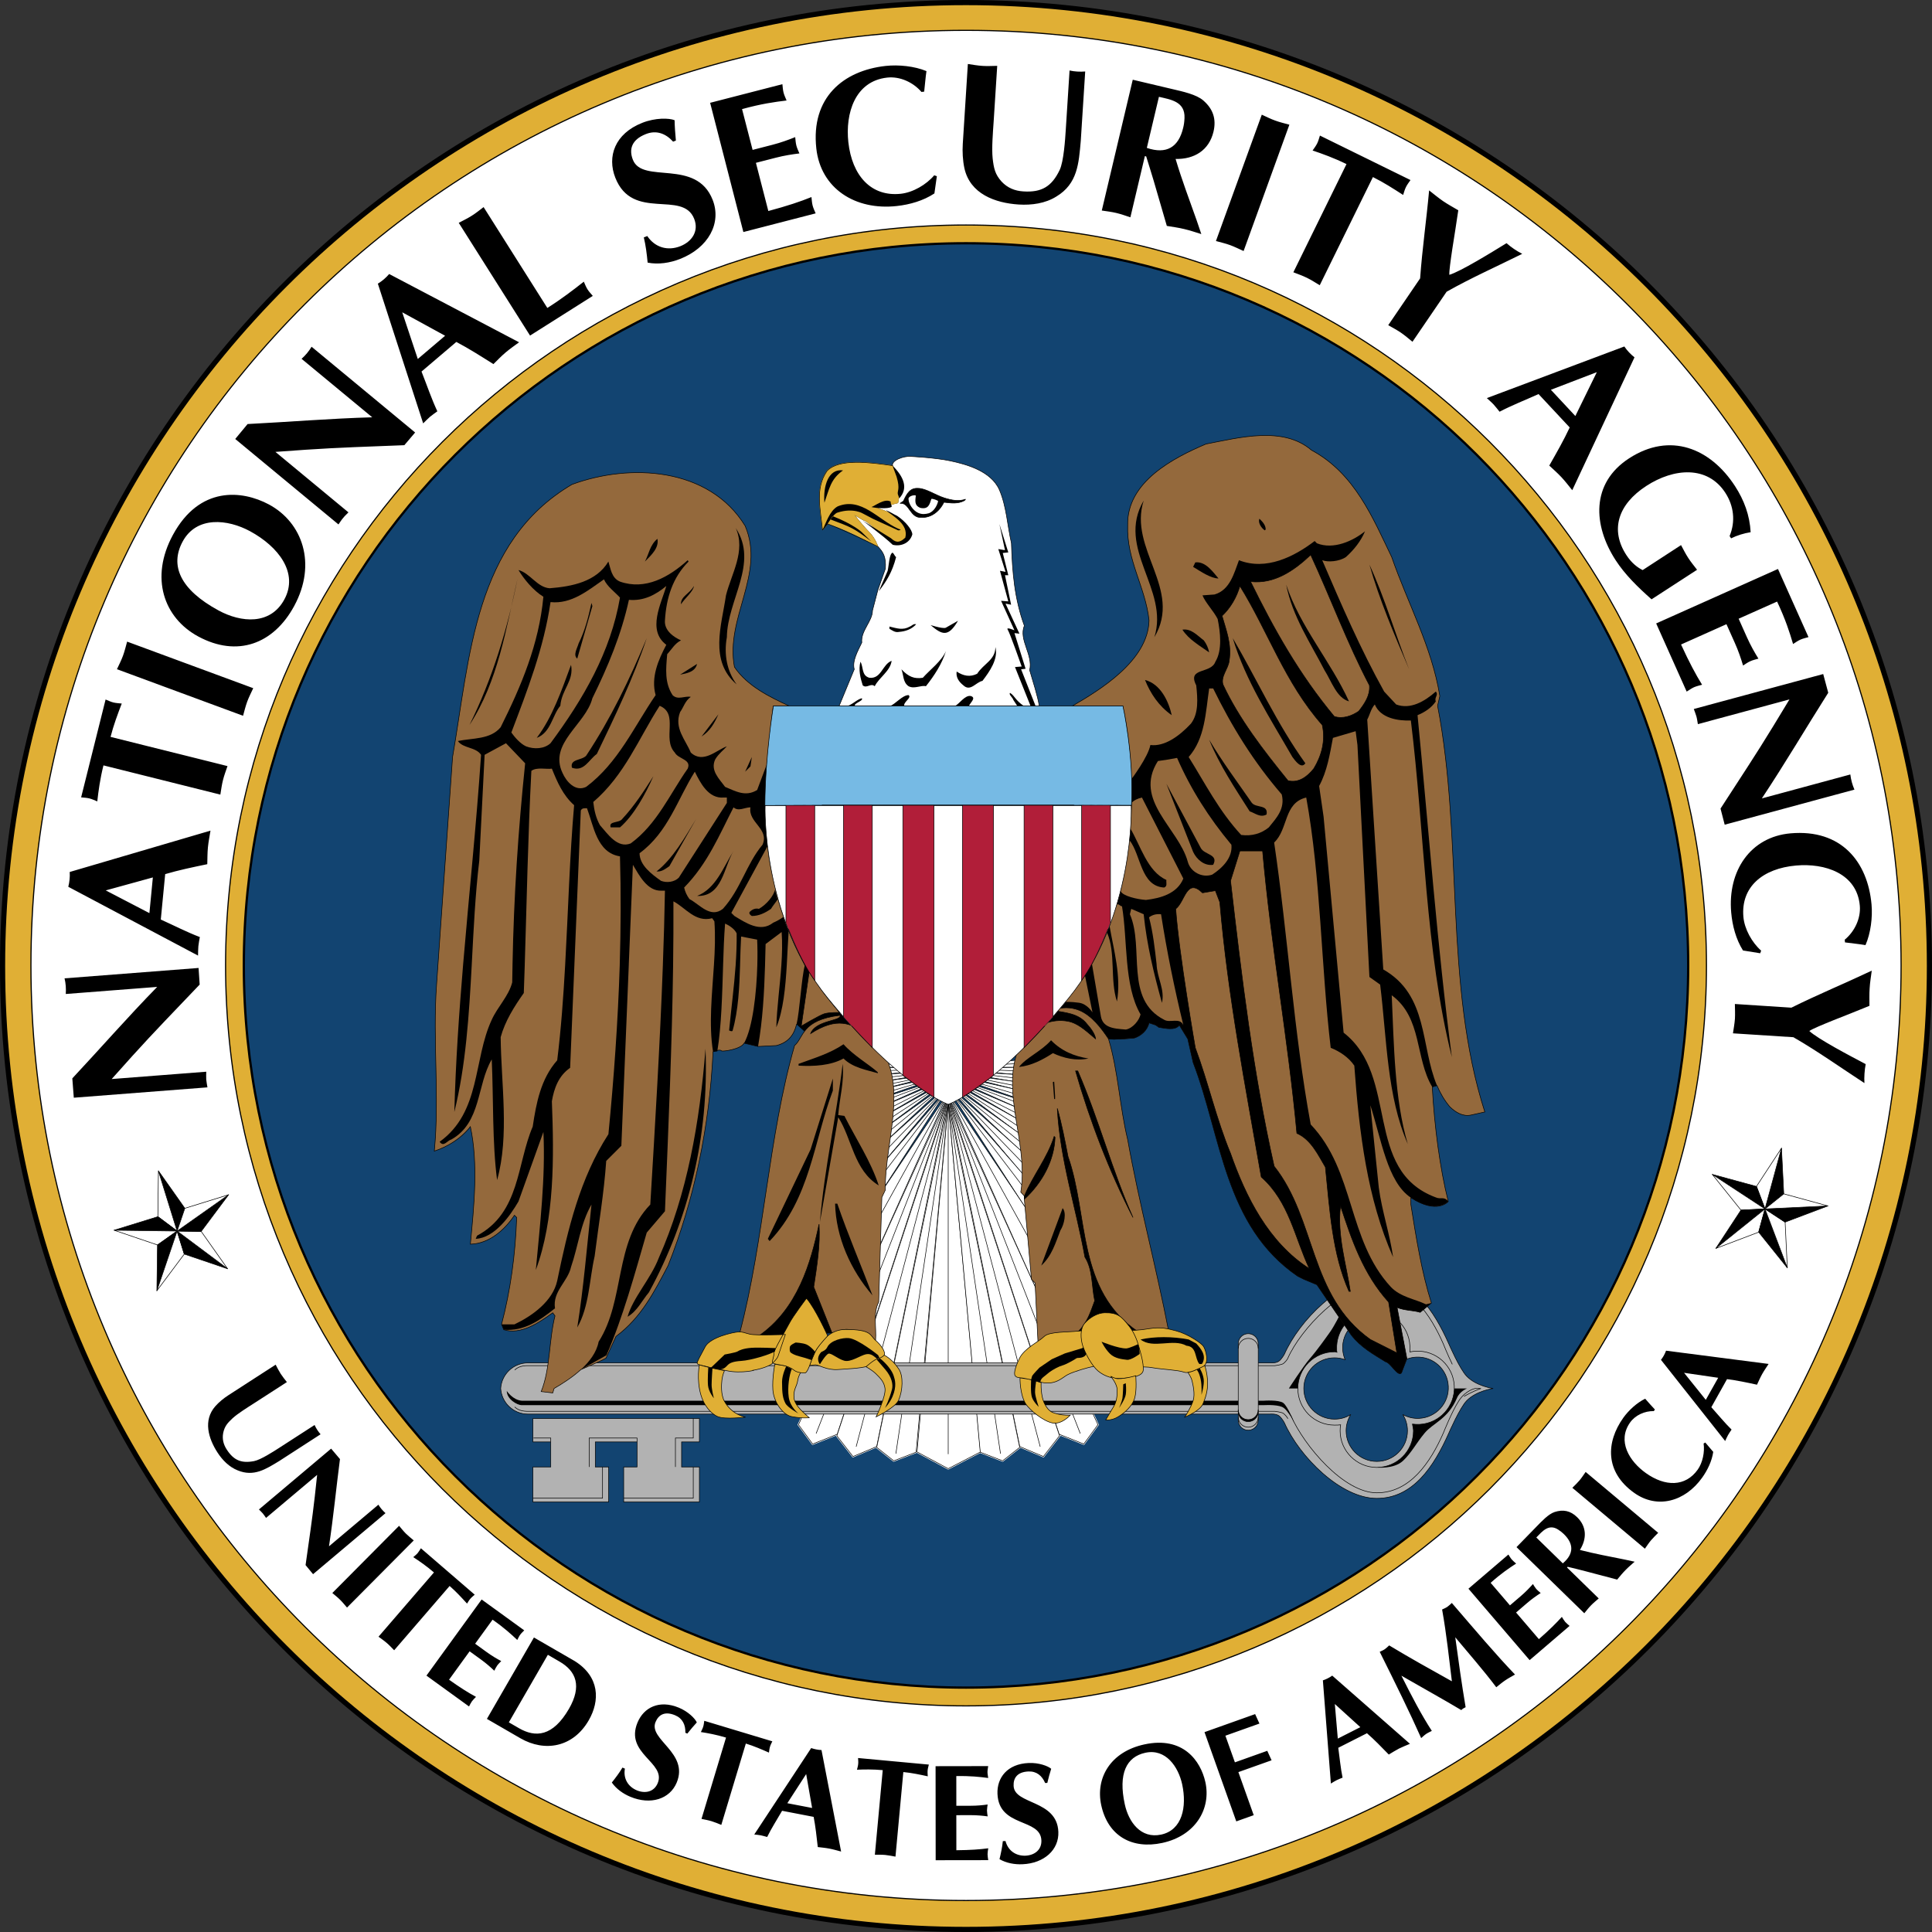
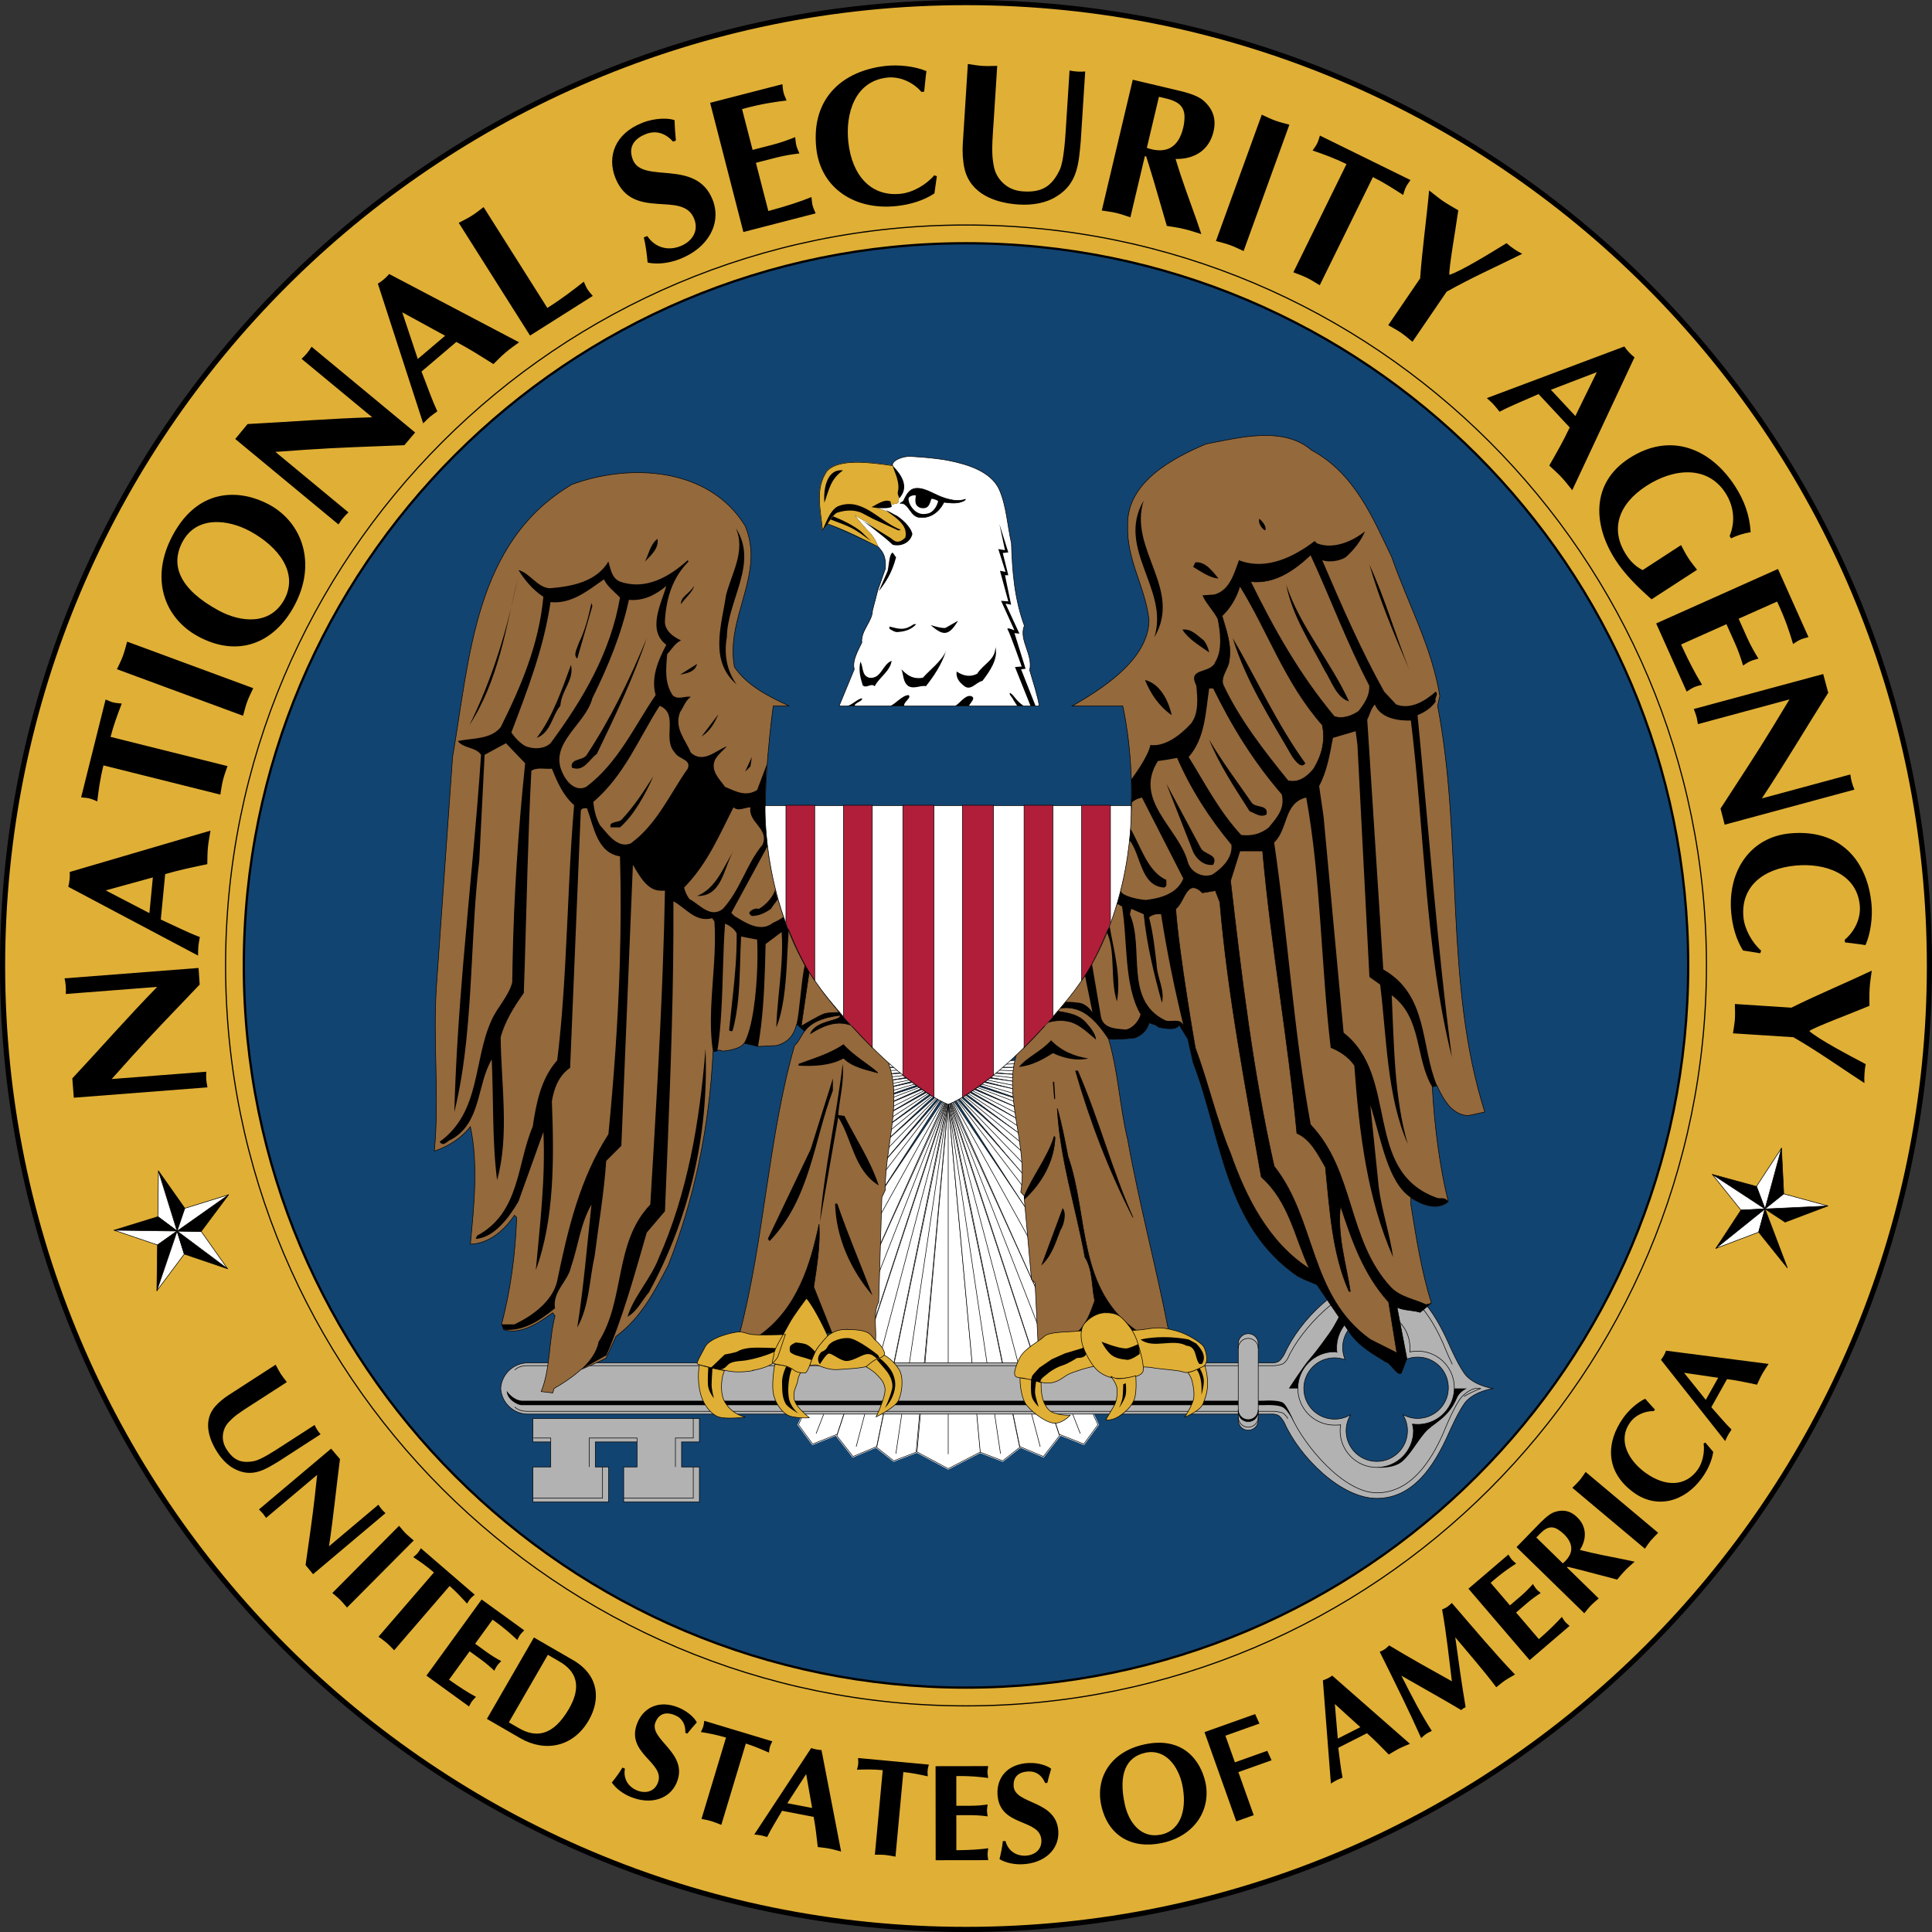
<svg xmlns="http://www.w3.org/2000/svg" xmlns:ns1="http://sodipodi.sourceforge.net/DTD/sodipodi-0.dtd" xmlns:ns2="http://www.inkscape.org/namespaces/inkscape" version="1.0" id="Layer_1" width="720" height="720" viewBox="0 0 250.668 250.668" overflow="visible" enable-background="new 0 0 250.668 250.668" xml:space="preserve" ns1:version="0.32" ns2:version="0.45.1" ns1:docname="National_Security_Agency.svg" ns2:output_extension="org.inkscape.output.svg.inkscape">
  <rect x="0" y="0" width="250.668" height="250.668" fill="#333333" stroke="none" />
  <defs id="defs334" />
  <ns1:namedview ns2:window-height="581" ns2:window-width="697" ns2:pageshadow="2" ns2:pageopacity="0.0" guidetolerance="10.0" gridtolerance="10.0" objecttolerance="10.0" borderopacity="1.0" bordercolor="#666666" pagecolor="#ffffff" id="base" ns2:showpageshadow="false" width="720px" height="720px" ns2:zoom="4.2651852" ns2:cx="273.27599" ns2:cy="125.334" ns2:window-x="58" ns2:window-y="22" ns2:current-layer="Layer_1" />
  <g id="g3">
    <path d="M 125.336,250.334 C 194.367,250.334 250.334,194.371 250.334,125.333 C 250.334,56.303 194.367,0.335 125.336,0.335 C 56.299,0.334 0.334,56.302 0.334,125.333 C 0.334,194.371 56.299,250.334 125.336,250.334 z " id="path5" style="fill:#e0af35;stroke:#000000;stroke-width:0.669" />
-     <path d="M 125.336,246.582 C 192.335,246.582 246.657,192.269 246.657,125.261 C 246.657,58.255 192.335,3.935 125.336,3.935 C 58.331,3.935 4.014,58.255 4.014,125.261 C 4.014,192.27 58.331,246.582 125.336,246.582 z " id="path7" style="fill:#ffffff;stroke:#000000;stroke-width:0.149" />
    <path d="M 125.336,221.329 C 178.388,221.329 221.404,178.317 221.404,125.261 C 221.404,72.202 178.387,29.195 125.336,29.195 C 72.277,29.195 29.268,72.202 29.268,125.261 C 29.268,178.317 72.278,221.329 125.336,221.329 z " id="path9" style="fill:#e0af35;stroke:#000000;stroke-width:0.149" />
    <path d="M 125.336,218.959 C 177.082,218.959 219.035,177.009 219.035,125.261 C 219.035,73.512 177.082,31.561 125.336,31.561 C 73.592,31.561 31.635,73.512 31.635,125.261 C 31.636,177.009 73.592,218.959 125.336,218.959 z " id="path11" style="fill:#124471;stroke:#000000;stroke-width:0.298" />
    <polyline points="131.981,138.484    123.026,138.403 131.981,137.541  " id="polyline13" style="fill:#ffffff;stroke:#000000;stroke-width:0.074;stroke-linejoin:round" />
    <path d="M 118.978,188.382 L 123.026,190.551 L 127.215,188.382 L 123.026,143.172 L 118.978,188.382 z M 123.026,142.16 L 137.418,186.087 L 140.614,187.355 L 142.452,184.848 L 123.026,142.16 z M 137.467,186.287 L 135.376,188.977 L 132.305,187.683 L 123.026,142.451 L 137.467,186.287 z M 132.3,187.792 L 130.087,189.534 L 127.183,188.415 L 123.026,143.026 L 132.3,187.792 z M 123.026,142.16 L 108.631,186.087 L 105.435,187.355 L 103.599,184.848 L 123.026,142.16 z M 108.578,186.287 L 110.672,188.977 L 113.749,187.683 L 123.026,142.451 L 108.578,186.287 z M 113.751,187.792 L 115.957,189.534 L 118.865,188.415 L 123.027,143.026 L 113.751,187.792 z " id="path15" style="fill:#ffffff;stroke:#ffffff;stroke-width:0.223;stroke-linejoin:round" />
    <polygon points="118.978,188.382 123.026,190.551 127.215,188.382 123.026,143.172 118.978,188.382 " id="polygon17" style="fill:#ffffff;stroke:#000000;stroke-width:0.074;stroke-linejoin:round" />
    <path d="M 123.026,188.67 L 123.026,143.281 M 131.839,138.012 L 123.026,138.404" id="path19" style="fill:none;stroke:#000000;stroke-width:0.074;stroke-linejoin:round" />
    <polyline points="131.766,139.412    123.026,138.623 131.621,138.487  " id="polyline21" style="fill:#ffffff;stroke:#000000;stroke-width:0.074;stroke-linejoin:round" />
    <line x1="131.547" y1="138.927" x2="123.026" y2="138.623" id="line23" style="fill:none;stroke:#000000;stroke-width:0.074;stroke-linejoin:round" />
    <polyline points="131.776,140.364    123.026,138.871 131.766,139.412  " id="polyline25" style="fill:#ffffff;stroke:#000000;stroke-width:0.074;stroke-linejoin:round" />
    <line x1="131.756" y1="139.877" x2="123.026" y2="138.871" id="line27" style="fill:none;stroke:#000000;stroke-width:0.074;stroke-linejoin:round" />
    <polyline points="131.61,141.307 123.026,139.127    131.766,140.342  " id="polyline29" style="fill:#ffffff;stroke:#000000;stroke-width:0.074;stroke-linejoin:round" />
    <line x1="131.875" y1="140.896" x2="123.026" y2="139.127" id="line31" style="fill:none;stroke:#000000;stroke-width:0.074;stroke-linejoin:round" />
    <polyline points="131.595,142.356    123.026,139.384 131.746,141.337  " id="polyline33" style="fill:#ffffff;stroke:#000000;stroke-width:0.074;stroke-linejoin:round" />
    <line x1="132.049" y1="142.023" x2="123.026" y2="139.384" id="line35" style="fill:none;stroke:#000000;stroke-width:0.074;stroke-linejoin:round" />
    <polyline points="131.907,143.677    123.026,139.673 131.956,142.572  " id="polyline37" style="fill:#ffffff;stroke:#000000;stroke-width:0.074;stroke-linejoin:round" />
    <line x1="131.966" y1="143.052" x2="123.026" y2="139.673" id="line39" style="fill:none;stroke:#000000;stroke-width:0.074;stroke-linejoin:round" />
    <polyline points="132.355,145.388 123.026,139.92    131.902,143.684  " id="polyline41" style="fill:#ffffff;stroke:#000000;stroke-width:0.074;stroke-linejoin:round" />
    <line x1="132.41" y1="144.69" x2="123.026" y2="139.92" id="line43" style="fill:none;stroke:#000000;stroke-width:0.074;stroke-linejoin:round" />
    <polyline points="132.743,147.455    123.026,140.175 132.272,145.33  " id="polyline45" style="fill:#ffffff;stroke:#000000;stroke-width:0.074;stroke-linejoin:round" />
    <line x1="132.775" y1="146.563" x2="123.026" y2="140.175" id="line47" style="fill:none;stroke:#000000;stroke-width:0.074;stroke-linejoin:round" />
    <polyline points="132.97,149.825 123.026,140.499    132.861,147.487  " id="polyline49" style="fill:#ffffff;stroke:#000000;stroke-width:0.074;stroke-linejoin:round" />
    <line x1="132.713" y1="148.439" x2="123.026" y2="140.499" id="line51" style="fill:none;stroke:#000000;stroke-width:0.074;stroke-linejoin:round" />
    <polyline points="133.251,153.014    123.026,140.864 132.948,149.72  " id="polyline53" style="fill:#ffffff;stroke:#000000;stroke-width:0.074;stroke-linejoin:round" />
    <line x1="133.12" y1="151.347" x2="123.026" y2="140.864" id="line55" style="fill:none;stroke:#000000;stroke-width:0.074;stroke-linejoin:round" />
    <polyline points="133.543,157.482    123.026,141.223 133.322,153.018  " id="polyline57" style="fill:#ffffff;stroke:#000000;stroke-width:0.074;stroke-linejoin:round" />
    <line x1="132.843" y1="154.104" x2="123.026" y2="141.223" id="line59" style="fill:none;stroke:#000000;stroke-width:0.074;stroke-linejoin:round" />
    <polyline points="135.055,168.648    123.026,141.761 133.598,157.493  " id="polyline61" style="fill:#ffffff;stroke:#000000;stroke-width:0.074;stroke-linejoin:round" />
    <line x1="133.957" y1="161.501" x2="123.026" y2="141.761" id="line63" style="fill:none;stroke:#000000;stroke-width:0.074;stroke-linejoin:round" />
    <polygon points="123.026,142.16 137.417,186.087 140.614,187.354 142.452,184.848 123.026,142.16 " id="polygon65" style="fill:#ffffff;stroke:#000000;stroke-width:0.074;stroke-linejoin:round" />
    <line x1="123.026" y1="142.16" x2="140.16" y2="185.993" id="line67" style="fill:none;stroke:#000000;stroke-width:0.074;stroke-linejoin:round" />
    <polygon points="137.467,186.287 135.376,188.978 132.305,187.684 123.026,142.451 137.467,186.287 " id="polygon69" style="fill:#ffffff;stroke:#000000;stroke-width:0.074;stroke-linejoin:round" />
    <line x1="134.962" y1="187.701" x2="123.026" y2="142.451" id="line71" style="fill:none;stroke:#000000;stroke-width:0.074;stroke-linejoin:round" />
    <polygon points="132.3,187.792 130.087,189.534 127.183,188.415 123.026,143.026 132.3,187.792 " id="polygon73" style="fill:#ffffff;stroke:#000000;stroke-width:0.074;stroke-linejoin:round" />
    <line x1="129.811" y1="188.604" x2="123.026" y2="143.026" id="line75" style="fill:none;stroke:#000000;stroke-width:0.074;stroke-linejoin:round" />
    <polyline points="114.071,138.484    123.026,138.403 114.071,137.541  " id="polyline77" style="fill:#ffffff;stroke:#000000;stroke-width:0.074;stroke-linejoin:round" />
    <line x1="114.212" y1="138.012" x2="123.026" y2="138.403" id="line79" style="fill:none;stroke:#000000;stroke-width:0.074;stroke-linejoin:round" />
    <polyline points="114.284,139.412    123.026,138.623 114.43,138.487  " id="polyline81" style="fill:#ffffff;stroke:#000000;stroke-width:0.074;stroke-linejoin:round" />
    <line x1="114.503" y1="138.927" x2="123.026" y2="138.623" id="line83" style="fill:none;stroke:#000000;stroke-width:0.074;stroke-linejoin:round" />
    <polyline points="114.272,140.364    123.026,138.871 114.284,139.412  " id="polyline85" style="fill:#ffffff;stroke:#000000;stroke-width:0.074;stroke-linejoin:round" />
    <line x1="114.288" y1="139.877" x2="123.026" y2="138.871" id="line87" style="fill:none;stroke:#000000;stroke-width:0.074;stroke-linejoin:round" />
    <polyline points="114.434,141.307    123.026,139.127 114.284,140.342  " id="polyline89" style="fill:#ffffff;stroke:#000000;stroke-width:0.074;stroke-linejoin:round" />
    <line x1="114.171" y1="140.896" x2="123.026" y2="139.127" id="line91" style="fill:none;stroke:#000000;stroke-width:0.074;stroke-linejoin:round" />
    <polyline points="114.454,142.356    123.026,139.384 114.298,141.337  " id="polyline93" style="fill:#ffffff;stroke:#000000;stroke-width:0.074;stroke-linejoin:round" />
    <line x1="114" y1="142.023" x2="123.026" y2="139.384" id="line95" style="fill:none;stroke:#000000;stroke-width:0.074;stroke-linejoin:round" />
    <polyline points="114.138,143.677    123.026,139.673 114.092,142.572  " id="polyline97" style="fill:#ffffff;stroke:#000000;stroke-width:0.074;stroke-linejoin:round" />
    <line x1="114.081" y1="143.052" x2="123.026" y2="139.673" id="line99" style="fill:none;stroke:#000000;stroke-width:0.074;stroke-linejoin:round" />
    <polyline points="113.691,145.388 123.026,139.92    114.146,143.684  " id="polyline101" style="fill:#ffffff;stroke:#000000;stroke-width:0.074;stroke-linejoin:round" />
    <line x1="113.639" y1="144.69" x2="123.026" y2="139.92" id="line103" style="fill:none;stroke:#000000;stroke-width:0.074;stroke-linejoin:round" />
    <polyline points="113.303,147.455    123.026,140.175 113.775,145.33  " id="polyline105" style="fill:#ffffff;stroke:#000000;stroke-width:0.074;stroke-linejoin:round" />
    <line x1="113.272" y1="146.563" x2="123.026" y2="140.175" id="line107" style="fill:none;stroke:#000000;stroke-width:0.074;stroke-linejoin:round" />
    <polyline points="113.07,149.825 123.026,140.499    113.187,147.487  " id="polyline109" style="fill:#ffffff;stroke:#000000;stroke-width:0.074;stroke-linejoin:round" />
    <line x1="113.336" y1="148.439" x2="123.026" y2="140.499" id="line111" style="fill:none;stroke:#000000;stroke-width:0.074;stroke-linejoin:round" />
    <polyline points="112.795,153.014    123.026,140.864 113.101,149.72  " id="polyline113" style="fill:#ffffff;stroke:#000000;stroke-width:0.074;stroke-linejoin:round" />
    <line x1="112.927" y1="151.347" x2="123.026" y2="140.864" id="line115" style="fill:none;stroke:#000000;stroke-width:0.074;stroke-linejoin:round" />
    <polyline points="112.5,157.482 123.026,141.223    112.729,153.018  " id="polyline117" style="fill:#ffffff;stroke:#000000;stroke-width:0.074;stroke-linejoin:round" />
    <line x1="113.202" y1="154.104" x2="123.026" y2="141.223" id="line119" style="fill:none;stroke:#000000;stroke-width:0.074;stroke-linejoin:round" />
    <polyline points="110.992,168.648    123.026,141.761 112.448,157.493  " id="polyline121" style="fill:#ffffff;stroke:#000000;stroke-width:0.074;stroke-linejoin:round" />
    <line x1="112.089" y1="161.501" x2="123.026" y2="141.761" id="line123" style="fill:none;stroke:#000000;stroke-width:0.074;stroke-linejoin:round" />
    <polygon points="123.026,142.16 108.631,186.087 105.435,187.354 103.599,184.848 123.026,142.16 " id="polygon125" style="fill:#ffffff;stroke:#000000;stroke-width:0.074;stroke-linejoin:round" />
    <line x1="123.026" y1="142.16" x2="105.89" y2="185.993" id="line127" style="fill:none;stroke:#000000;stroke-width:0.074;stroke-linejoin:round" />
    <polygon points="108.578,186.287 110.672,188.978 113.749,187.684 123.026,142.451 108.578,186.287 " id="polygon129" style="fill:#ffffff;stroke:#000000;stroke-width:0.074;stroke-linejoin:round" />
    <line x1="111.084" y1="187.701" x2="123.026" y2="142.451" id="line131" style="fill:none;stroke:#000000;stroke-width:0.074;stroke-linejoin:round" />
    <polygon points="113.751,187.792 115.957,189.534 118.864,188.415 123.026,143.026 113.751,187.792 " id="polygon133" style="fill:#ffffff;stroke:#000000;stroke-width:0.074;stroke-linejoin:round" />
    <line x1="116.236" y1="188.604" x2="123.026" y2="143.026" id="line135" style="fill:none;stroke:#000000;stroke-width:0.074;stroke-linejoin:round" />
    <path d="M 193.729,180.15 C 193.729,180.15 191.562,179.861 190.298,178.558 C 189.388,177.621 187.982,174.369 187.982,174.369 C 186.039,170.006 183.319,165.893 178.634,165.893 C 173.955,165.893 168.597,171.3 166.655,175.672 C 166.655,175.672 166.32,176.32 165.925,176.609 C 165.529,176.898 164.769,176.829 164.769,176.829 L 68.496,176.829 C 66.614,176.829 65.076,178.296 64.963,180.15 L 64.963,180.145 C 65.075,182 66.614,183.473 68.496,183.473 L 164.769,183.473 C 164.769,183.473 165.529,183.398 165.925,183.685 C 166.321,183.974 166.655,184.623 166.655,184.623 C 168.596,188.995 173.955,194.406 178.634,194.406 C 183.319,194.406 186.038,190.298 187.982,185.927 C 187.982,185.927 189.388,182.673 190.298,181.736 C 191.562,180.439 193.729,180.15 193.729,180.15 z " id="path137" style="fill:#b2b2b2;stroke:#000000;stroke-width:0.074" />
    <path d="M 66.8,177.732 C 67.412,177.15 68.277,177.187 68.677,177.187 L 165.418,177.187 C 165.418,177.187 166.32,177.082 166.538,176.898 C 166.952,176.549 167.079,176.248 167.079,176.248 C 168.773,172.386 174.348,166.607 178.634,166.607 C 182.919,166.607 185.57,170.505 187.267,174.369 C 187.267,174.369 187.788,175.696 188.419,176.99 M 166.604,182.458 L 167.512,183.722 C 169.212,187.589 174.348,193.685 178.634,193.685 C 182.919,193.685 185.57,189.791 187.267,185.928 C 187.267,185.928 188.35,183.182 189.287,181.737 C 190.17,180.383 191.383,180.151 191.383,180.151 C 191.273,180.151 192.143,180.151 192.143,180.151 C 190.915,180.584 189.974,181.164 189.974,181.164" id="path139" style="fill:none;stroke:#000000;stroke-width:0.074;stroke-linecap:round" />
    <path d="M 190.335,180.15 C 190.335,180.15 189.396,180.504 189.037,181.379 C 187.876,184.119 185.931,184.622 184.845,185.927 C 183.761,187.226 183.114,188.521 182.03,189.537 C 180.846,190.638 178.634,190.403 178.634,190.403 C 178.634,190.403 180.66,189.464 181.311,189.104 C 181.956,188.742 182.966,187.514 183.04,186.715 C 183.113,185.926 183.04,184.556 183.04,184.556 C 183.04,184.556 186.576,184.262 187.231,183.397 C 187.876,182.531 188.529,180.149 188.529,180.149 L 190.335,180.149 M 168.597,180.15 L 167.222,180.15 C 167.222,180.15 169.031,177.331 169.965,176.248 C 170.909,175.165 172.135,173.429 172.642,172.711 C 173.144,171.987 173.869,170.542 173.869,170.542 L 174.878,171.698 L 173.794,175.814 L 170.33,176.898 L 168.597,180.15" id="path141" />
    <path d="M 173.47,175.456 C 173.41,175.197 173.448,175.363 173.433,175.097 C 173.3,172.469 175.319,170.233 177.943,170.096 C 180.562,169.97 182.795,171.988 182.927,174.606 C 182.942,174.88 182.956,175.148 182.927,175.407 C 183.168,175.352 183.445,175.321 183.701,175.309 C 186.32,175.176 188.554,177.188 188.686,179.814 C 188.82,182.432 186.803,184.67 184.184,184.803 C 183.919,184.817 183.502,184.799 183.254,184.768 C 183.291,185.017 183.388,185.376 183.388,185.639 C 183.388,188.26 181.256,190.39 178.633,190.39 C 176.01,190.39 173.875,188.26 173.875,185.639 C 173.875,185.38 173.895,185.107 173.939,184.863 C 173.675,184.901 173.416,184.901 173.142,184.901 C 170.516,184.901 168.388,182.774 168.388,180.151 C 168.388,177.527 170.516,175.392 173.142,175.392 C 173.417,175.392 173.208,175.41 173.47,175.456 z " id="path143" style="fill:#b2b2b2;stroke:#000000;stroke-width:0.074" />
    <path d="M 182.007,183.528 C 182.638,183.881 183.367,184.07 184.14,184.026 C 186.334,183.916 188.028,182.045 187.912,179.855 C 187.802,177.655 185.935,175.966 183.74,176.08 C 182.969,176.116 182.248,176.387 181.663,176.794 C 182.021,176.163 182.194,175.435 182.154,174.649 C 182.043,172.452 180.172,170.764 177.981,170.878 C 175.787,170.987 174.097,172.857 174.207,175.051 C 174.235,175.534 174.347,175.995 174.52,176.414 C 174.092,176.254 173.626,176.169 173.143,176.169 C 170.946,176.169 169.164,177.948 169.164,180.149 C 169.164,182.342 170.945,184.126 173.143,184.126 C 173.93,184.126 174.65,183.923 175.259,183.523 C 174.884,184.132 174.653,184.871 174.653,185.637 C 174.653,187.836 176.433,189.615 178.633,189.615 C 180.826,189.615 182.612,187.837 182.612,185.637 C 182.614,184.864 182.391,184.141 182.007,183.528 z " id="path145" style="fill:#124471;stroke:#000000;stroke-width:0.074" />
    <path d="M 66.8,182.566 C 67.412,183.146 68.277,183.112 68.677,183.112 L 165.418,183.112 C 165.418,183.112 166.32,183.217 166.538,183.398 C 166.952,183.747 167.079,184.047 167.079,184.047" id="path147" style="fill:none;stroke:#000000;stroke-width:0.074;stroke-linecap:round" />
    <path d="M 167.909,184.558 C 167.909,184.558 167.118,182.861 166.321,182.533 C 165.529,182.206 163.938,182.315 163.938,182.315 L 67.704,182.315 C 67.09,182.315 65.752,181.521 65.752,180.473 C 65.752,180.473 66.546,181.667 67.704,181.737 L 163.938,181.737 C 163.938,181.737 165.925,181.591 166.502,182.026 C 167.08,182.458 167.909,184.558 167.909,184.558" id="path149" />
    <path d="M 161.953,185.569 C 162.674,185.569 163.251,184.982 163.251,184.263 L 163.251,174.335 C 163.251,173.619 162.674,173.036 161.953,173.036 C 161.233,173.036 160.656,173.619 160.656,174.335 L 160.656,184.263 C 160.656,184.982 161.233,185.569 161.953,185.569 z " id="path151" style="fill:#b2b2b2;stroke:#000000;stroke-width:0.074" />
    <path d="M 160.656,183.868 C 160.656,184.582 161.233,185.171 161.953,185.171 C 162.674,185.171 163.251,184.582 163.251,183.868 M 160.656,174.953 C 160.656,174.23 161.233,173.647 161.953,173.647 C 162.674,173.647 163.251,174.23 163.251,174.953" id="path153" style="fill:none;stroke:#000000;stroke-width:0.074" />
    <path d="M 163.25,182.896 C 163.25,183.614 162.673,184.195 161.952,184.195 C 161.232,184.195 160.655,183.614 160.655,182.896 L 160.655,183.147 C 160.655,183.863 161.232,184.448 161.952,184.448 C 162.673,184.448 163.25,183.863 163.25,183.147 L 163.25,182.896 z " id="path155" style="stroke:#000000;stroke-width:0.074" />
    <path d="M 78.36,176.563 C 78.475,176.325 78.581,176.084 78.687,175.835" id="path157" style="fill:#94693c" />
    <path d="M 65.362,172.526 C 67.559,173.212 69.872,171.657 71.717,170.327 L 72.007,170.729 C 71.199,173.906 71.428,177.549 70.215,180.551 L 71.716,180.727 L 71.889,180.15 C 72.973,179.52 74.265,178.698 75.364,177.699 C 75.364,177.699 78.899,176.2 78.652,176.163 L 79.922,173.389 C 83.214,170.96 84.947,167.496 86.682,164.204 C 90.091,155.596 92.052,146.175 92.514,136.465 C 92.514,136.465 93.441,136.067 93.614,136.355 C 93.848,136.444 96.104,136.14 96.544,135.346 L 98.352,135.776 L 100.723,135.658 C 102.357,135.242 103.035,134.192 103.348,132.908 L 104.736,132.771 L 107.829,130.083 C 107.028,129.089 106.559,128.44 105.706,127.197 C 105.706,127.197 100.926,121.071 99.51,109.372 C 98.729,102.908 100.326,91.603 100.326,91.603 L 102.4,91.603 C 99.915,90.449 96.967,89.032 95.292,86.545 C 94.078,80.133 99.336,74.473 96.68,68.232 C 91.996,60.607 81.714,60.086 74.207,62.857 C 61.55,70.312 60.97,85.218 58.718,98.218 L 56.642,127.747 C 56.12,134.97 57.043,142.248 56.35,149.352 C 58.082,148.779 59.815,147.735 61.029,146.174 C 62.071,151.029 61.492,156.52 61.029,161.425 C 63.456,161.373 65.48,159.576 66.749,157.675 L 67.037,157.961 C 66.864,162.815 66.232,167.437 65.074,171.829 L 65.362,172.526 z M 192.648,144.271 C 187.329,127.689 189.872,108.911 186.522,91.575 L 186.811,90.309 C 185.77,83.891 182.652,78.289 180.57,72.281 C 178.144,67.254 175.778,61.416 170.17,58.412 C 166.472,55.237 160.75,56.792 156.479,57.607 C 152.259,59.397 146.192,62.516 146.312,68.12 C 146.137,72.686 148.621,76.152 149.083,80.485 C 148.968,85.74 142.699,89.526 139.114,91.606 L 145.672,91.606 C 145.672,91.606 147.015,97.223 146.774,104.474 C 146.552,111.328 145.475,119.024 140.727,126.608 C 140.575,126.85 138.552,129.883 135.184,133.589 L 142.035,135.981 L 142.609,134.137 C 142.772,134.43 143.011,134.425 143.294,134.573 C 143.959,134.927 144.952,134.737 145.719,134.811 L 147.177,134.678 C 148.045,134.392 148.852,133.696 149.084,132.716 L 149.953,133.002 L 150.353,133.292 C 151.164,133.409 152.493,133.756 153.013,133.002 L 154.11,134.794 L 154.805,137.856 C 158.499,147.45 158.847,159.064 168.379,165.588 L 169.19,165.991 L 170.863,166.688 L 175.318,173.212 C 176.584,174.835 178.204,175.7 179.762,176.679 C 180.412,176.775 181.356,178.676 181.834,178.13 L 182.538,176.277 L 181.264,169.631 C 182.236,170.055 183.358,169.986 184.263,170.272 L 185.716,169.058 C 184.443,165.014 183.749,160.621 183.055,156.286 L 183.055,155.391 C 186.509,157.618 187.907,155.884 187.907,155.884 C 186.813,151.548 186.118,146.175 185.83,141.033 L 186.447,140.85 C 186.86,141.824 187.384,142.737 188.086,143.575 C 188.836,144.325 189.819,144.904 190.858,144.674 L 192.648,144.271 z " id="path159" style="fill:#94693c;stroke:#000000;stroke-width:0.074" />
    <path stroke-miterlimit="2" d="M 134.838,91.604 C 134.666,90.403 134.002,88.34 133.595,86.953 C 134.064,84.929 132.151,83.025 132.903,81.178 C 131.632,77.706 131.346,74.243 131.229,70.488 C 130.703,68.175 130.594,65.691 129.667,63.553 C 128.571,61.073 125.299,60.223 123.313,59.797 C 121.329,59.371 118.171,59.221 118.171,59.221 C 117.249,59.139 115.671,59.718 115.799,60.413 C 116.925,62.139 116.776,63.834 116.488,65.236 L 113.737,65.939 C 116.034,66.521 118.328,68.268 118.098,69.467 C 117.753,70.515 116.022,70.695 115.8,70.487 C 115.8,70.487 112.623,67.664 112.211,67.543 C 111.796,67.429 110.639,66.577 110.819,66.804 C 110.911,66.911 111.976,68.276 112.768,69.062 C 113.521,69.808 113.904,70.919 113.904,70.919 C 114.621,71.661 114.969,72.283 114.876,73.781 L 113.897,76.551 L 113.202,79.212 C 113.202,80.6 111.641,81.866 111.816,83.369 C 111.295,84.466 110.545,85.738 110.834,86.839 L 108.87,91.604 L 134.838,91.604 L 134.838,91.604 z " id="path161" style="fill:#ffffff;stroke:#000000;stroke-width:0.074;stroke-linecap:square;stroke-miterlimit:2" />
    <path stroke-miterlimit="2" d="M 115.8,60.413 C 116.883,62.139 116.817,63.801 116.489,65.236 L 113.738,65.939 C 116.035,66.521 118.329,68.268 118.099,69.467 C 117.754,70.515 116.023,70.695 115.801,70.487 C 115.801,70.487 112.624,67.664 112.212,67.543 C 111.797,67.429 110.64,66.577 110.82,66.804 C 110.912,66.911 111.977,68.276 112.769,69.062 C 113.522,69.808 113.905,70.919 113.905,70.919 C 109.157,68.31 107.386,67.976 107.386,67.976 L 106.716,68.771 C 106.452,66.001 105.727,63.399 107.295,61.111 C 108.869,59.431 112.964,60.013 115.8,60.413 z " id="path163" style="fill:#e0af35;stroke:#e0af35;stroke-width:0.074;stroke-linecap:square;stroke-miterlimit:2" />
    <path stroke-miterlimit="2" d="M 113.904,70.92 C 109.122,68.566 107.385,67.977 107.385,67.977 L 106.715,68.772 C 106.451,66.002 105.726,63.4 107.294,61.112 C 108.87,59.431 112.965,60.012 115.801,60.413" id="path165" style="fill:none;stroke:#000000;stroke-width:0.074;stroke-linecap:square;stroke-miterlimit:2" />
    <path d="M 114.01,76.725 C 114.992,75.458 115.767,74.236 116.266,72.28 C 116.034,72.102 116.034,71.872 115.8,71.702 C 115.37,71.887 115.339,73.317 115.169,74.07 L 114.01,76.725 M 111.897,67.536 C 111.897,67.536 114.564,69.482 115.826,70.682 C 116.893,70.949 118.061,70.455 118.371,69.332 C 118.35,68.743 117.519,67.679 116.407,66.934 C 115.968,66.742 115.43,66.375 114.93,66.18 C 115.878,67.004 117.899,67.991 117.459,69.756 C 116.574,70.599 116.101,70.278 115.597,69.831 L 111.897,67.536 M 113.282,67.323 L 116.532,68.811 C 116.549,68.804 117.21,68.818 116.532,68.594 C 113.934,67.44 111.735,64.433 108.675,65.705 C 107.633,66.287 107.179,67.849 106.716,68.772 L 107.359,67.998 C 107.359,67.998 108.136,66.678 108.633,66.515 C 110.75,65.823 112.012,66.656 112.012,66.656 L 113.282,67.323 M 115.58,65.102 C 115.463,65.286 115.821,65.706 115.648,65.786 C 115.14,66.032 113.737,65.946 113.065,65.786 C 113.457,65.675 114.827,64.578 115.58,65.102 M 109.38,61.031 C 107.747,62.176 107.602,63.439 106.962,65.229 C 106.788,63.092 107.459,60.769 109.38,61.031 M 113.047,70.249 C 110.672,68.424 110.35,68.385 107.736,67.387 C 107.736,67.387 107.897,67.157 108.03,66.965 C 110.748,68.027 111.81,69.042 111.81,69.042 L 113.047,70.249 M 116.489,64.117 L 116.678,64.654 C 117.87,63.353 117.284,61.883 115.8,60.413 L 116.329,61.855 C 116.819,63.485 116.393,63.694 116.489,64.117" id="path167" />
    <path stroke-miterlimit="2" d="M 116.776,65.311 C 117.991,65.136 118.054,67.253 119.557,67.135 C 120.771,67.196 121.869,66.398 122.469,65.165 C 123.448,65.278 124.286,65.393 125.133,64.944 L 125.281,64.767 C 124.422,65.085 123.473,64.909 122.522,64.607 C 121.329,64.226 120.131,63.364 119.124,63.36 C 118.11,63.29 117.685,63.982 117.217,65.011 L 116.776,65.311 z " id="path169" style="stroke:#000000;stroke-width:0.074;stroke-linecap:square;stroke-miterlimit:2" />
    <path d="M 118.822,64.288 C 118.766,64.924 118.581,65.569 119.415,65.897 C 120.463,66.109 120.604,65.463 120.839,64.735 C 120.97,64.66 121.708,64.929 121.716,65.03 C 121.612,65.495 121.256,66.293 120.542,66.585 C 120.031,66.723 119.646,66.749 119.186,66.567 C 118.482,66.3 117.883,65.353 117.883,64.796 C 117.767,64.447 118.473,64.178 118.822,64.288" id="path171" style="fill:#ffffff" />
    <path d="M 109.877,91.604 C 110.562,91.47 111.128,90.766 111.815,90.595 C 112.104,90.939 110.658,91.256 110.945,91.604 L 109.877,91.604 M 115.47,91.604 C 116.158,91.372 117.074,90.187 117.882,90.187 C 118.346,90.539 117.157,91.085 117.33,91.604 L 115.47,91.604 M 123.906,91.604 C 124.485,91.312 125.22,90.134 125.97,90.309 C 126.661,90.539 125.988,91.057 125.697,91.604 L 123.906,91.604 M 131.994,91.604 L 131.473,90.809 C 131.415,90.52 130.822,90.078 131.054,89.899 C 131.69,90.308 131.69,90.809 132.838,91.604 L 131.994,91.604 M 118.864,81.001 C 118.288,81.64 117.476,81.923 116.67,81.983 C 116.148,82.1 115.799,81.814 115.399,81.58 L 115.399,81.291 C 116.379,81.522 117.131,81.813 118.054,81.291 C 118.346,81.178 118.517,80.888 118.864,81.001 M 124.297,80.54 C 123.026,82.723 122.231,82.365 120.757,81.118 C 120.469,81.001 122.273,81.626 122.705,81.448 L 124.297,80.54 M 127.47,88.34 C 126.605,88.514 125.911,89.785 124.99,88.919 C 124.411,88.458 124.006,87.879 124.123,87.129 C 124.99,87.704 125.86,87.879 126.78,87.417 C 127.643,86.085 129.149,85.625 129.149,83.952 C 129.549,85.507 128.394,87.129 127.47,88.34 M 120.134,89.033 C 119.5,88.863 118.634,89.437 117.881,89.033 C 117.131,88.514 117.249,87.591 116.957,86.839 C 117.881,87.819 118.634,88.11 119.731,87.937 C 120.654,86.895 122.156,85.798 122.736,84.467 C 122.212,86.143 121.235,87.644 120.134,89.033 M 113.492,89.033 C 112.971,88.571 112.452,89.38 111.933,88.919 C 111.641,87.997 111.354,86.896 111.641,85.859 C 112.047,86.546 111.756,87.644 112.795,87.937 C 114.358,88.11 114.472,86.199 115.686,85.738 C 115.514,87.074 114.071,87.879 113.492,89.033 M 60.916,94.061 C 63.859,88.11 65.824,81.698 67.154,75.051 C 65.649,81.64 64.613,88.397 60.916,94.061" id="path173" />
    <path d="M 98.76,104.465 C 98.238,103.942 98.526,102.903 99.048,102.377 L 98.76,104.465" id="path175" style="fill:#94693c" />
    <path d="M 60.084,125.191 C 59.556,131.517 59.116,137.862 58.948,144.271 C 60.442,138.233 60.858,131.697 61.206,125.191 L 60.084,125.191 M 66.497,125.191 C 66.48,125.939 66.469,126.697 66.458,127.458 C 65.997,129.246 64.555,130.636 63.802,132.308 C 61.378,137.508 62.418,144.271 57.042,148.138 C 57.564,148.892 58.026,147.967 58.543,147.854 C 62.471,145.655 61.839,140.799 63.802,137.454 C 64.034,142.65 63.859,148.257 64.496,153.108 C 66.114,147.331 65.017,140.631 64.959,134.565 C 65.535,132.48 66.693,130.636 67.96,128.84 C 68.006,127.618 68.045,126.405 68.085,125.191 L 66.497,125.191 M 73.328,125.191 C 73.095,129.385 72.794,133.543 72.295,137.569 C 70.158,139.993 69.579,143.11 69.117,146.174 C 67.035,151.029 67.497,157.324 61.894,160.327 L 61.721,160.733 C 64.15,160.62 66.169,157.785 67.27,155.882 C 68.367,152.878 69.404,149.875 70.503,146.867 C 70.794,152.818 70.041,159.06 69.521,164.777 C 71.951,158.194 71.89,150.217 71.603,142.881 C 71.89,141.205 72.47,139.585 73.971,138.547 C 73.971,138.547 74.231,132.288 74.525,125.188 L 73.328,125.188 M 80.41,125.191 C 80.176,132.566 79.642,139.98 78.939,147.155 C 75.243,152.88 73.68,159.462 72.296,166.17 C 71.718,168.823 69.061,170.73 66.749,171.83 L 65.074,171.83 L 65.363,172.526 C 68.022,172.75 70.042,171.31 72.009,169.749 C 71.662,167.552 73.681,166.281 74.09,164.377 C 75.015,161.715 75.301,158.77 76.743,156.285 C 76.164,161.661 75.705,167.203 74.897,172.235 C 76.456,169.518 76.456,166.053 77.151,162.99 C 77.672,158.828 78.362,154.843 78.654,150.625 L 80.618,148.662 C 80.618,148.662 81.149,135.661 81.583,125.191 L 80.41,125.191 M 86.005,125.191 C 85.633,135.435 84.986,146.076 84.372,156.285 C 79.633,161.199 81.134,168.648 77.67,174.083 C 77.405,175.458 76.49,176.673 75.365,177.699 L 78.687,175.835 C 80.824,170.923 82.366,165.265 83.911,159.926 L 86.275,157.151 C 86.733,146.041 87.191,135.617 87.334,125.192 L 86.005,125.192 M 92.631,125.191 C 92.389,129.015 91.938,132.885 92.514,136.465 L 93.065,136.411 C 93.612,133.067 93.697,129.037 93.821,125.191 L 92.631,125.191 M 95.45,125.191 C 95.249,128.032 94.871,130.89 94.598,133.694 C 94.598,133.694 95.004,133.908 95.054,133.715 C 95.8,131.082 95.938,128.028 96.023,125.191 L 95.45,125.191 M 98.26,125.191 C 98.159,128.836 97.669,133.298 96.544,135.346 L 98.352,135.776 C 98.958,132.337 99.151,128.855 99.263,125.192 L 98.26,125.192 M 101.38,125.191 C 101.198,127.929 100.797,130.673 100.722,133.291 C 101.624,131.142 101.912,128.094 102.083,125.191 L 101.38,125.191 M 104.366,125.191 C 104.399,125.25 104.413,125.291 104.413,125.291 C 103.988,126.868 103.759,131.199 103.348,132.908 L 105.606,134.936 C 105.606,133.554 111.522,134.202 111.522,134.202 C 108.497,131.153 106.22,128.135 104.509,125.192 L 104.366,125.192 M 104.508,125.191 C 100.531,118.362 99.594,111.986 99.324,106.745 C 99.218,102.535 99.48,99.189 99.48,99.189 L 98.237,102.499 C 96.736,103.422 95.463,102.668 94.076,102.094 C 93.326,101.054 92.112,99.956 92.805,98.51 C 93.265,97.758 93.845,97.357 94.306,96.835 C 92.974,97.296 91.245,99.143 89.626,97.641 C 88.938,95.968 87.431,94.467 88.242,92.386 C 88.703,91.755 88.876,90.94 89.626,90.419 C 88.876,90.249 87.953,90.88 87.262,90.189 C 86.221,88.572 86.395,86.841 86.566,84.876 C 87.203,84.184 87.549,83.489 88.356,83.083 C 87.432,82.679 86.157,81.816 86.274,80.485 C 86.448,77.597 87.262,74.938 89.338,72.858 L 89.225,72.687 C 86.795,74.882 83.732,76.614 80.439,75.46 C 79.339,74.996 79.228,73.784 78.937,72.858 C 77.382,75.46 74.262,76.097 71.31,76.323 C 69.695,76.21 68.769,74.355 67.269,73.959 C 67.958,75.108 69.174,76.614 70.502,77.425 C 69.926,83.603 67.614,89.035 64.957,94.355 C 63.627,95.969 61.319,95.74 59.408,96.144 C 60.102,97.128 61.72,96.896 62.416,97.934 C 61.802,107.058 60.846,116.106 60.083,125.193 L 61.205,125.193 C 61.447,120.615 61.659,116.052 62.182,111.686 L 62.877,97.934 L 65.648,96.432 L 68.136,99.035 C 67.231,107.773 66.666,116.223 66.496,125.194 L 68.083,125.194 C 68.347,116.864 68.492,108.641 68.942,100.014 C 69.635,99.496 70.91,99.838 71.602,99.728 C 72.294,101.456 73.048,103.194 74.489,104.468 C 73.913,111.111 73.718,118.195 73.327,125.194 L 74.524,125.194 C 74.911,115.898 75.356,105.157 75.356,105.157 C 75.529,104.808 75.877,104.869 76.161,104.869 C 77.03,107.177 77.436,110.643 80.439,111.107 C 80.574,115.741 80.549,120.461 80.408,125.194 L 81.58,125.194 C 81.871,118.124 82.115,112.208 82.115,112.208 C 82.925,113.532 83.966,115.67 85.873,115.561 L 86.273,115.561 C 86.22,118.711 86.124,121.935 86.003,125.195 L 87.332,125.195 C 87.367,122.449 87.389,119.705 87.374,116.946 C 88.937,117.756 90.204,119.718 92.402,119.136 L 92.69,119.545 C 92.822,121.392 92.758,123.288 92.63,125.194 L 93.82,125.194 C 93.876,123.333 93.943,121.512 94.075,119.831 C 94.479,120.005 95.289,120.468 95.577,121.102 C 95.596,122.455 95.54,123.823 95.448,125.193 L 96.02,125.193 C 96.059,123.901 96.087,122.647 96.156,121.511 L 98.236,121.912 C 98.282,122.831 98.293,123.967 98.258,125.193 L 99.261,125.193 C 99.288,124.302 99.307,123.404 99.334,122.487 L 101.415,120.927 C 101.514,122.333 101.476,123.764 101.379,125.192 L 102.082,125.192 C 102.17,123.643 102.231,122.134 102.323,120.817 C 102.323,120.817 104.06,124.537 104.364,125.192 L 104.508,125.192" id="path177" />
    <path d="M 98.352,173.389 C 97.546,173.212 96.793,173.099 95.984,172.924 C 99.161,160.847 99.683,147.504 103.091,135.657 C 104.303,134.619 103.958,132.34 108.983,131.732 C 109.304,132.479 105.834,132.339 105.173,134.103 C 108.579,131.904 110.484,132.714 112.508,134.274 C 118.69,138.952 114.703,147.907 114.876,154.381 L 114.416,155.358 L 114.011,168.94 C 113.262,170.327 113.724,172.235 113.607,173.906 C 112.105,173.445 110.315,171.657 108.465,172.924 L 107.944,172.924 L 98.352,173.389 z M 105.005,125.983 L 103.958,133.133 C 103.958,133.133 106.27,131.758 106.92,131.542 C 107.569,131.33 108.904,131.366 108.904,131.366 C 108.904,131.366 107.388,129.521 106.849,128.802 C 106.306,128.079 105.005,125.983 105.005,125.983 z " id="path179" style="fill:#94693c;stroke:#000000;stroke-width:0.074" />
    <path d="M 84.202,167.664 C 83.271,168.768 82.696,170.096 81.424,170.842 C 82.117,168.363 84.429,165.932 85.468,163.221 C 89.165,154.898 90.783,145.655 91.537,136.067 C 91.995,147.448 89.339,158.248 84.202,167.664 M 94.307,82.677 C 93.906,84.874 94.307,87.073 95.579,88.802 C 91.995,85.739 93.614,81.178 94.193,77.244 C 94.886,74.474 96.792,71.47 95.464,68.52 C 98.468,73.086 94.368,77.826 94.307,82.677" id="path181" />
    <path d="M 80.441,77.536 C 79.23,84.585 75.703,90.653 71.428,96.43 C 70.62,97.179 69.292,97.236 68.251,96.835 C 67.498,96.484 66.808,95.682 66.345,95.042 C 68.426,89.556 70.567,84.063 71.428,78.12 C 74.147,78.404 76.28,76.614 78.36,75.168 C 78.769,76.095 79.75,76.782 80.441,77.536 M 86.449,83.661 C 85.413,85.625 84.429,87.88 85.064,90.188 C 82.29,94.235 80.21,98.972 76.052,102.094 C 74.603,102.782 73.452,101.34 72.991,100.3 C 71.138,96.43 75.991,94.001 76.858,90.595 C 78.878,86.491 80.616,82.33 81.6,77.826 C 83.506,77.997 85.064,77.188 86.449,76.03 C 85.813,78.289 83.911,81.753 86.449,83.661" id="path183" style="fill:#94693c" />
    <path d="M 74.895,85.453 C 74.317,84.985 74.895,84.121 75.069,83.488 C 75.878,81.867 76.341,80.077 76.741,78.229 L 76.858,78.636 L 74.895,85.453 M 77.438,97.818 C 76.398,98.569 75.763,100.182 74.206,99.607 C 73.915,98.45 75.475,98.682 76.053,98.048 C 79.23,93.251 81.713,88.11 83.912,82.795 C 82.173,87.997 79.805,92.907 77.438,97.818 M 88.243,87.534 L 90.438,86.143 C 90.206,87.183 89.109,87.356 88.243,87.534 M 72.701,91.575 C 71.66,92.79 71.486,95.041 69.637,95.738 C 71.66,93.077 72.874,89.555 74.089,86.261 C 74.49,88.34 72.874,89.438 72.701,91.575" id="path185" />
    <path d="M 87.55,97.64 C 88.011,98.509 89.744,98.509 89.227,99.725 C 86.911,103.016 85.239,106.942 81.83,109.43 C 80.093,110.124 78.822,108.157 77.843,107.063 C 77.322,106.134 77.093,105.154 76.976,104.054 C 81.077,100.53 82.87,95.794 85.586,91.575 C 88.125,92.615 85.875,95.85 87.55,97.64" id="path187" style="fill:#94693c" />
    <path d="M 91.019,95.56 L 93.21,92.676 C 92.691,93.826 92.169,94.814 91.019,95.56 M 96.679,100.125 L 97.546,98.218 L 97.369,99.432 L 96.679,100.125" id="path189" />
-     <path d="M 93.906,103.477 L 94.307,103.477 L 94.307,104.173 L 88.068,113.878 C 87.489,114.452 86.509,114.573 85.759,114.282 C 84.546,113.419 82.98,112.262 82.98,110.7 C 86.682,107.987 87.897,103.711 90.149,100.125 C 90.841,101.514 91.882,103.651 93.906,103.477" id="path191" style="fill:#94693c" />
    <path d="M 80.441,107.349 L 79.23,107.349 C 78.939,106.482 80.328,106.829 80.734,106.252 C 82.348,104.515 83.563,102.612 84.775,100.709 C 83.733,103.074 82.234,105.789 80.441,107.349" id="path193" />
    <path d="M 97.369,104.749 C 97.024,106.712 99.856,107.526 98.931,109.603 C 96.849,112.084 96.098,115.38 93.789,117.921 C 92.169,119.194 90.784,117.343 89.454,116.651 C 89.11,116.19 88.877,115.667 88.765,115.154 C 91.825,112.029 93.327,108.333 95.174,104.749 C 95.809,105.328 96.621,104.749 97.369,104.749" id="path195" style="fill:#94693c" />
    <path d="M 86.854,112.376 C 86.336,112.725 85.875,113.128 85.181,113.068 C 87.315,111.391 88.877,108.619 90.323,106.251 L 86.854,112.376" id="path197" />
    <path d="M 100.598,115.281 C 100.414,116.228 99.466,117.343 98.468,117.921 C 98.007,117.804 97.603,117.979 97.258,118.328 C 97.141,118.558 97.369,118.732 97.546,118.846 C 98.469,118.846 99.279,118.445 100.032,117.921 C 100.262,117.518 100.706,117.023 100.941,116.624 C 101.028,117.343 101.395,118.111 101.629,118.942 C 101.502,119.133 100.643,119.588 100.318,119.715 C 98.643,121.043 96.737,119.715 95.291,118.846 L 94.886,118.445 L 99.588,109.784 C 99.667,111.481 100.201,113.562 100.598,115.281" id="path199" style="fill:#94693c" />
    <path d="M 90.438,116.246 C 92.923,115.267 93.846,112.489 95.174,110.408 C 93.906,112.489 93.729,116.363 90.438,116.246 M 83.676,72.856 C 84.202,71.872 84.312,70.719 85.296,69.909 C 85.525,71.066 84.546,71.989 83.676,72.856 M 88.356,78.402 C 88.299,77.365 89.453,77.075 90.031,76.03 C 89.974,76.725 88.821,77.649 88.356,78.402 M 146.772,104.514 C 146.625,107.473 147.215,121.292 135.162,133.543 L 142.033,135.98 L 142.607,134.136 C 142.77,134.429 143.009,134.424 143.292,134.572 C 143.957,134.926 143.793,134.81 144.563,134.879 L 147.175,134.678 C 148.043,134.392 148.85,133.696 149.082,132.716 L 149.951,133.002 L 150.351,133.292 C 151.162,133.409 152.491,133.756 153.011,133.002 L 154.108,134.794 L 154.803,137.856 C 158.497,147.45 158.845,159.064 168.377,165.588 L 169.188,165.991 L 170.861,166.688 L 175.316,173.212 C 176.582,174.835 178.202,175.7 179.76,176.679 C 180.41,176.775 181.354,178.676 181.832,178.13 L 182.536,176.277 L 181.262,169.631 C 182.234,170.055 183.356,169.986 184.261,170.272 L 185.714,169.058 L 185.019,169.233 C 183.575,168.533 181.726,168.304 180.456,166.977 C 174.79,160.847 175.831,151.956 170.057,145.889 C 167.86,133.982 167.11,121.445 165.315,109.314 C 167.165,107.583 166.533,104.173 169.477,103.477 C 171.385,113.939 171.385,125.201 172.653,135.948 C 173.809,136.411 174.966,137.159 175.715,138.261 C 176.351,146.987 177.394,155.533 180.745,163.104 C 180.34,160.157 179.3,157.151 178.893,154.091 L 177.795,143.4 C 179.239,147.854 180.002,153.362 183.053,155.391 C 186.36,157.589 187.905,155.884 187.905,155.884 C 187.388,155.188 186.926,155.65 186.291,155.359 C 176.813,151.84 181.606,139.647 174.328,133.982 L 171.729,105.96 L 171.151,101.977 C 172.192,100.07 172.536,97.875 172.942,95.738 L 175.889,94.87 L 176.123,96.66 L 177.677,126.759 L 179.068,127.747 C 179.935,134.735 179.935,142.248 182.652,148.428 C 180.92,142.595 180.861,135.544 180.57,129.13 C 184.559,132.08 183.575,137.28 185.828,141.033 L 186.445,140.85 C 184.279,135.689 185.358,129.135 179.474,125.781 C 178.779,114.975 178.083,104.173 177.393,93.365 C 177.738,92.732 177.857,91.98 178.374,91.402 C 179.122,93.194 181.38,93.54 183.053,93.483 C 184.845,108.044 184.902,123.297 188.372,137.16 C 186.466,122.721 185.365,107.584 183.92,92.79 C 184.785,92.442 185.714,91.864 186.29,91 C 186.061,90.478 186.692,90.187 186.29,89.728 C 184.845,91 182.998,92.095 181.148,91.402 L 179.589,89.728 C 176.526,84.239 174.04,78.459 171.555,72.686 C 172.305,72.97 173.75,72.857 174.618,72.281 C 175.659,71.351 176.581,70.196 177.104,68.929 C 175.542,70.196 173.002,71.35 170.86,70.488 L 170.573,70.196 C 167.916,72.224 164.28,74.071 160.749,72.686 C 160.116,74.354 159.593,76.553 157.575,77.132 L 156.016,77.245 C 156.418,78.229 157.458,79.269 157.984,80.309 C 158.328,81.984 158.614,84.353 157.688,85.86 C 157.114,87.474 153.99,86.547 155.206,88.92 C 155.381,90.596 155.552,92.556 154.515,93.892 C 153.011,95.504 151.102,96.895 149.255,96.661 C 148.966,98.22 146.783,101.111 146.783,101.111 C 146.783,101.111 146.859,102.941 146.772,104.514 M 149.773,82.677 C 151.739,76.442 144.75,71.179 148.388,64.944 C 146.366,71.239 153.474,76.442 149.773,82.677 M 164.218,68.694 L 164.101,68.811 C 163.64,68.52 163.179,67.769 163.408,67.305 C 163.7,67.601 164.218,68.062 164.218,68.694" id="path201" />
    <path d="M 170.057,71.989 C 172.653,77.595 174.79,83.429 177.677,88.919 C 177.795,90.248 177.047,91.285 176.295,92.272 C 175.37,92.907 174.214,93.31 173.118,92.96 C 168.555,87.475 165.259,81.582 162.256,75.459 C 165.315,75.799 167.86,74.07 170.057,71.989 z " id="path203" style="fill:#94693c;stroke:#000000;stroke-width:0.074" />
    <path d="M 158.094,75.051 C 157.115,75.051 155.842,74.184 154.803,73.548 L 155.084,72.97 C 156.419,72.795 157.404,74.243 158.094,75.051 M 182.828,86.839 C 180.92,82.386 178.952,77.766 177.678,73.259 C 179.704,77.649 181.031,82.33 182.828,86.839 M 175.025,91 C 173.403,90.539 172.768,88.397 171.846,86.953 C 169.994,83.37 167.682,79.963 166.878,75.86 C 168.667,81.292 172.653,85.798 175.025,91" id="path205" />
    <path d="M 171.556,94.061 C 172.02,96.142 171.44,98.109 170.455,99.726 C 169.589,100.82 168.437,101.632 167.109,101.285 C 163.873,97.296 160.749,93.253 158.671,88.803 C 158.381,87.705 159.362,86.783 159.481,85.74 C 159.826,83.545 159.077,81.755 158.556,79.906 C 159.656,78.865 160.46,77.481 160.869,76.032 C 164.506,81.867 166.704,88.571 171.556,94.061 z " id="path207" style="fill:#94693c;stroke:#000000;stroke-width:0.074" />
    <path d="M 156.188,83.082 C 156.533,83.544 156.769,84.062 156.883,84.645 C 155.669,83.778 154.222,82.968 153.413,81.697 C 154.572,81.523 155.324,82.447 156.188,83.082 M 169.362,99.032 C 168.841,99.835 168.032,98.681 167.682,98.218 C 164.798,93.194 161.619,88.34 159.947,82.795 C 163.121,88.223 165.665,93.891 169.362,99.032 M 152.028,92.79 C 150.351,91.633 149.256,89.957 148.56,88.224 C 150.583,88.741 151.625,91 152.028,92.79" id="path209" />
    <path d="M 157.404,89.324 C 159.768,94.174 162.604,98.799 166.299,103.074 C 166.767,104.926 165.606,106.135 164.624,107.349 C 163.641,108.157 162.425,108.506 161.041,108.333 C 158.149,105.211 156.36,101.632 154.223,98.219 C 156.361,95.795 156.42,92.443 156.884,89.325 L 157.404,89.325" id="path211" style="fill:#94693c" />
    <path d="M 162.424,104.173 C 163.006,104.865 164.567,104.343 164.332,105.672 C 163.524,106.134 162.835,105.497 162.14,105.267 C 160.232,102.266 158.211,99.263 156.883,95.967 C 158.557,98.799 160.461,101.339 162.424,104.173" id="path213" />
    <path d="M 152.72,98.335 C 154.456,102.319 156.825,106.08 159.768,109.603 C 159.947,111.275 158.615,112.606 157.282,113.477 C 155.959,113.939 154.457,113.128 154.108,111.801 C 152.895,107.405 147.002,103.822 150.234,98.741 C 151.043,98.628 151.857,98.509 152.72,98.335" id="path215" style="fill:#94693c" />
    <path d="M 155.788,110.007 C 156.249,110.93 158.149,110.813 157.404,112.204 C 156.249,112.375 155.264,111.508 154.803,110.529 L 151.334,101.686 L 155.788,110.007" id="path217" />
    <path d="M 153.531,113.991 C 152.72,115.959 150.583,116.537 148.678,116.764 C 147.551,116.686 145.67,116.257 145.406,115.628 C 145.773,113.991 146.35,111.248 146.552,109.024 C 148.054,110.931 147.983,114.976 151.043,115.154 C 151.507,114.975 151.276,114.513 151.334,114.166 C 148.849,113.069 147.97,109.657 146.638,107.462 C 146.819,106.347 146.784,105.253 146.864,104.106 C 147.105,103.862 147.613,103.59 148.16,103.477 L 153.531,113.991" id="path219" style="fill:#94693c" />
    <path d="M 152.545,117.921 C 153.761,117 153.936,113.818 156.017,115.842 L 157.689,115.557 L 158.266,117.057 C 159.307,129.246 161.62,141.092 163.64,152.706 C 167.282,155.939 167.972,160.563 169.882,164.603 C 164.567,161.199 161.619,155.245 159.656,149.646 C 157.804,145.191 156.768,140.458 155.084,135.948 C 155.084,135.948 152.952,123.7 152.545,117.921 z " id="path221" style="fill:#94693c;stroke:#000000;stroke-width:0.074" />
    <path d="M 148.388,118.619 C 148.794,122.603 149.716,126.361 150.757,130.113 C 151.161,128.38 150.122,126.878 150.061,125.084 C 149.832,123.063 149.598,120.983 149.082,119.02 C 149.545,118.672 150.061,118.559 150.642,118.62 C 151.397,123.471 152.38,128.264 153.532,133.002 C 153.071,131.964 151.797,132.772 151.045,132.309 C 145.849,129.649 148.505,123.008 146.599,118.62 L 146.771,117.922 L 148.388,118.619" id="path223" style="fill:#94693c" />
    <path d="M 181.233,175.527 L 180.167,168.94 C 176.871,165.302 175.371,160.846 173.927,156.462 C 173.466,160.327 174.679,164.027 175.199,167.551 L 175.025,167.551 C 172.833,162.64 172.536,156.981 171.962,151.43 C 171.035,149.876 170.111,147.853 168.261,147.04 C 167.11,134.676 164.909,122.775 163.815,110.407 L 160.87,110.407 L 159.657,114.281 C 161.1,126.82 162.604,139.297 165.315,151.315 C 170.806,158.247 169.825,168.131 177.795,173.792 L 181.233,175.527 z " id="path225" style="fill:#94693c;stroke:#000000;stroke-width:0.074" />
    <path d="M 143.042,132.474 C 143.206,132.768 143.442,132.973 143.722,133.127 C 144.39,133.481 145.307,133.51 146.076,133.578 C 147.001,133.408 147.809,132.365 147.982,131.616 C 145.787,127.859 146.322,121.969 145.573,117.577 C 145.378,117.639 145.096,117.159 144.902,117.382 C 144.581,118.328 144.009,119.577 143.965,120.164 C 144.486,123.225 145.497,126.646 144.919,129.938 C 143.994,127.107 144.787,123.657 143.634,120.997 C 142.85,122.77 142.45,123.562 141.668,125.024 L 142.842,131.905 C 142.88,132.125 142.95,132.312 143.042,132.474 M 140.762,126.54 L 141.746,131.359 C 141.746,131.359 141.075,130.244 139.995,130.102 C 138.912,129.955 138.226,129.991 138.226,129.991 L 140.762,126.54" id="path227" style="fill:#94693c" />
    <path d="M 139.951,172.697 C 138.279,173.445 136.488,173.906 134.691,174.481 L 134.294,166.453 L 133.828,165.99 L 132.903,155.606 L 132.903,155.187 L 132.442,154.669 C 133.595,147.564 128.859,140.167 133.309,133.981 C 134.925,132.888 136.831,132.017 138.969,132.601 C 140.182,133 141.166,133.981 142.151,134.792 C 142.091,134.215 141.573,133.461 141.048,132.888 C 139.95,131.439 138.102,131.386 136.605,131.096 C 137.758,130.635 138.913,130.635 140.067,131.096 C 141.684,131.79 142.9,133.408 143.825,134.792 C 145.091,139.01 145.27,143.574 146.311,147.853 C 147.81,156.231 150.005,164.318 151.624,172.697 C 150.233,172.526 149.081,172.984 147.695,172.809 L 139.951,172.697 z " id="path229" style="fill:#94693c;stroke:#000000;stroke-width:0.074" />
    <path d="M 147.696,172.81 C 139.667,167.438 141.283,157.787 138.568,150.047 C 138.163,147.967 137.758,145.828 137.181,143.81 C 137.527,150.451 139.606,156.694 140.762,163.104 C 141.801,164.72 141.63,166.916 142.033,168.769 C 141.512,170.156 141.107,171.539 139.951,172.698 L 147.696,172.81 z M 107.943,172.924 L 105.577,166.977 C 105.978,164.319 106.441,161.542 106.27,158.829 C 105.208,163.811 103.514,169.874 98.352,173.39 L 107.943,172.924 z " id="path231" style="stroke:#000000;stroke-width:0.074" />
    <path d="M 113.896,139.127 L 113.896,139.245 C 112.507,138.835 110.658,138.55 109.443,137.335 C 107.771,138.261 105.576,138.374 103.61,138.261 L 103.61,138.031 C 105.631,137.281 107.654,136.7 109.443,135.486 C 110.718,136.934 112.74,138.085 113.896,139.127 M 108.756,144.674 L 109.561,144.788 C 111.068,147.791 112.971,150.625 114.011,153.804 C 110.777,151.84 110.546,147.736 108.757,144.961 L 106.385,158.539 C 106.963,151.491 108.522,144.904 109.331,138.03 C 109.561,140.396 108.927,142.419 108.756,144.674" id="path233" />
    <path stroke-miterlimit="2" d="M 139.838,138.952 C 142.552,145.191 144.345,152.065 147.001,157.962 C 143.879,151.894 141.396,145.367 139.549,138.952 L 139.838,138.952 z " id="path235" style="stroke:#000000;stroke-width:0.074;stroke-linecap:square;stroke-miterlimit:2" />
    <path d="M 108.06,141.497 C 105.577,148.084 105.115,155.533 99.856,161.025 L 99.622,160.734 L 105.173,149.122 L 108.061,139.933 L 108.061,141.497 M 108.638,156.17 C 110.023,160.215 111.698,164.088 113.201,168.069 C 110.37,164.779 108.464,160.563 108.349,156.17 L 108.638,156.17 M 137.583,159.638 C 136.948,161.256 136.487,162.928 135.097,164.204 L 137.869,156.751 C 138.394,157.325 138.102,158.828 137.583,159.638" id="path237" />
    <path d="M 146.772,104.514 C 146.772,104.514 147.312,118.881 138.653,129.498 C 129.157,141.141 123.026,143.29 123.026,143.29 C 123.026,143.29 116.894,141.141 107.396,129.498 C 98.756,118.905 99.271,104.514 99.271,104.514 L 146.772,104.514 L 146.772,104.514 z " id="path239" style="fill:#ffffff;stroke:#000000;stroke-width:0.074" />
    <path d="M 121.182,142.367 L 121.182,104.472 L 117.141,104.472 L 117.141,139.504 C 117.142,139.504 118.954,140.949 121.182,142.367 z M 105.706,127.197 L 105.706,104.472 L 101.971,104.472 L 101.971,119.69 C 101.97,119.69 103.755,124.59 105.706,127.197 z M 113.179,135.931 L 113.179,104.473 L 109.437,104.473 L 109.437,131.921 C 109.437,131.92 111.036,133.751 113.179,135.931 z M 124.866,142.367 L 124.866,104.472 L 128.908,104.472 L 128.908,139.504 C 128.908,139.504 127.095,140.949 124.866,142.367 z M 140.338,127.197 L 140.338,104.472 L 144.076,104.472 L 144.076,119.69 C 144.077,119.69 142.292,124.59 140.338,127.197 z M 132.868,135.931 L 132.868,104.473 L 136.607,104.473 L 136.607,131.921 C 136.607,131.92 135.013,133.751 132.868,135.931 z " id="path241" style="fill:#b11e39;stroke:#000000;stroke-width:0.074" />
-     <path d="M 145.698,91.604 C 145.698,91.604 147.145,98.108 146.804,104.472 C 146.809,104.436 99.242,104.436 99.242,104.472 C 99.271,98.017 100.343,91.604 100.343,91.604 L 145.698,91.604 z " id="path243" style="fill:#76bae4;stroke:#000000;stroke-width:0.074" />
    <polygon points="20.557,151.917 23.984,156.772 22.979,159.726 20.557,151.917 " id="polygon245" style="stroke:#000000;stroke-width:0.074;stroke-linejoin:round" />
    <polygon points="20.554,151.917 20.482,157.859 22.979,159.726 20.554,151.917 " id="polygon247" style="fill:#ffffff;stroke:#000000;stroke-width:0.074;stroke-linejoin:round" />
    <polygon points="14.806,159.615 20.482,157.859 22.979,159.726 14.806,159.615 " id="polygon249" style="stroke:#000000;stroke-width:0.074;stroke-linejoin:round" />
    <polygon points="14.806,159.617 20.433,161.528 22.979,159.726 14.806,159.617 " id="polygon251" style="fill:#ffffff;stroke:#000000;stroke-width:0.074;stroke-linejoin:round" />
    <polygon points="20.352,167.468 20.433,161.528 22.979,159.726 20.352,167.468 " id="polygon253" style="stroke:#000000;stroke-width:0.074;stroke-linejoin:round" />
    <polygon points="20.352,167.468 23.909,162.712 22.979,159.726 20.352,167.468 " id="polygon255" style="fill:#ffffff;stroke:#000000;stroke-width:0.074;stroke-linejoin:round" />
    <polygon points="29.529,164.618 23.909,162.712 22.979,159.726 29.529,164.618 " id="polygon257" style="stroke:#000000;stroke-width:0.074;stroke-linejoin:round" />
    <polygon points="29.529,164.618 26.104,159.769 22.979,159.726 29.529,164.618 " id="polygon259" style="fill:#ffffff;stroke:#000000;stroke-width:0.074;stroke-linejoin:round" />
    <polygon points="29.661,155.011 26.104,159.769 22.979,159.726 29.661,155.011 " id="polygon261" style="stroke:#000000;stroke-width:0.074;stroke-linejoin:round" />
    <polygon points="29.661,155.011 23.984,156.772 22.979,159.726 29.661,155.011 " id="polygon263" style="fill:#ffffff;stroke:#000000;stroke-width:0.074;stroke-linejoin:round" />
    <polygon points="231.141,148.966 231.436,154.897 229,156.853 231.141,148.966 " id="polygon265" style="stroke:#000000;stroke-width:0.074;stroke-linejoin:round" />
    <polygon points="231.141,148.966 227.891,153.935 229,156.853 231.141,148.966 " id="polygon267" style="fill:#ffffff;stroke:#000000;stroke-width:0.074;stroke-linejoin:round" />
    <polygon points="222.165,152.374 227.896,153.935 229,156.853 222.165,152.374 " id="polygon269" style="stroke:#000000;stroke-width:0.074;stroke-linejoin:round" />
    <polygon points="222.165,152.374 225.882,157.008 229,156.853 222.165,152.374 " id="polygon271" style="fill:#ffffff;stroke:#000000;stroke-width:0.074;stroke-linejoin:round" />
    <polygon points="222.624,161.974 225.882,157.008 229,156.853 222.624,161.974 " id="polygon273" style="stroke:#000000;stroke-width:0.074;stroke-linejoin:round" />
    <polygon points="222.624,161.974 228.179,159.867 229,156.853 222.624,161.974 " id="polygon275" style="fill:#ffffff;stroke:#000000;stroke-width:0.074;stroke-linejoin:round" />
    <polygon points="231.896,164.497 228.179,159.867 229,156.853 231.896,164.497 " id="polygon277" style="stroke:#000000;stroke-width:0.074;stroke-linejoin:round" />
-     <polygon points="231.896,164.497 231.611,158.565 229,156.853 231.896,164.497 " id="polygon279" style="fill:#ffffff;stroke:#000000;stroke-width:0.074;stroke-linejoin:round" />
    <polygon points="237.164,156.463 231.611,158.565 229,156.853 237.164,156.463 " id="polygon281" style="stroke:#000000;stroke-width:0.074;stroke-linejoin:round" />
    <polygon points="237.164,156.463 231.436,154.897 229,156.853 237.164,156.463 " id="polygon283" style="fill:#ffffff;stroke:#000000;stroke-width:0.074;stroke-linejoin:round" />
    <path d="M 132.903,155.606 L 132.903,155.595 C 135.275,153.397 136.774,150.567 136.891,147.564 L 136.774,147.448 C 135.907,150.219 134.003,152.53 132.903,155.187 L 132.903,155.606 z " id="path285" style="stroke:#000000;stroke-width:0.074" />
    <path d="M 136.891,142.595 L 136.774,142.595 L 136.605,140.397 L 136.774,140.338 L 136.891,142.189 L 136.891,142.595 M 141.223,137.335 C 139.606,137.684 137.988,137.28 136.605,136.642 C 135.275,137.508 133.828,138.261 132.212,138.434 C 133.134,137.219 135.097,136.412 136.37,134.97 C 137.702,136.354 139.374,137.047 141.223,137.335" id="path287" />
    <path d="M 105.041,177.188 C 105.041,177.188 106.234,172.492 109.7,172.492 C 113.164,172.492 112.856,173.264 113.606,173.907 C 114.283,174.492 114.976,175.403 114.717,175.927 C 114.693,175.978 114.472,176.208 114.43,176.249 C 114.305,176.365 112.835,177.188 112.508,177.278 C 111.581,177.548 109.772,177.612 108.724,177.692 C 107.317,177.798 106.195,177.083 105.833,177.083 C 105.474,177.082 105.041,177.188 105.041,177.188 z " id="path289" style="fill:#e0af35;stroke:#000000;stroke-width:0.074" />
    <path d="M 106.381,177.009 C 106.381,177.009 105.766,176.321 106.522,175.456 C 106.637,175.328 107.101,175.274 107.339,174.785 C 107.772,173.896 109.338,173.537 110.132,173.614 C 111.326,173.719 113.925,175.814 113.925,175.814 C 113.925,175.814 114.472,176.759 113.886,176.358 C 113.416,176.036 113.094,175.567 112.369,175.706 C 111.648,175.85 110.385,176.791 109.517,176.54 C 108.651,176.287 107.856,175.527 107.493,175.633 C 107.137,175.742 106.381,177.009 106.381,177.009" id="path291" />
    <path d="M 114.717,175.814 C 115.441,176.21 116.055,176.791 116.634,177.655 C 117.209,178.523 117.138,180.407 116.593,181.667 C 116.186,182.623 113.668,183.833 113.668,183.833 C 113.668,183.833 114.953,181.193 114.826,180.15 C 114.716,179.244 114.137,178.741 113.638,178.236 C 113.211,177.805 112.369,177.331 112.369,177.331 C 112.369,177.331 113.382,176.393 113.96,176.248 C 114.537,176.102 114.717,175.814 114.717,175.814 z " id="path293" style="fill:#e0af35;stroke:#000000;stroke-width:0.074" />
    <path d="M 113.749,176.394 L 114.179,176.248 C 114.179,176.248 115.555,177.312 115.947,178.493 C 116.114,178.993 116.381,179.824 115.801,181.197 C 115.457,182.017 114.828,182.676 114.828,182.676 C 114.828,182.676 115.371,181.63 115.733,180.259 C 115.898,179.623 115.694,178.663 114.864,177.691 C 114.443,177.194 113.749,176.394 113.749,176.394" id="path295" />
    <path d="M 100.527,177.009 C 100.527,177.009 100.173,178.825 100.277,180.327 C 100.383,181.915 101.575,183.584 102.73,183.799 C 104.15,184.064 105.005,183.943 105.005,183.943 C 104.537,183.509 103.128,182.459 103.02,181.38 C 102.91,180.292 103.379,179.894 103.489,179.174 C 103.599,178.454 103.883,178.091 103.883,178.091 C 103.883,178.091 102.91,177.55 102.333,177.331 C 101.753,177.118 100.527,177.009 100.527,177.009 z " id="path297" style="fill:#e0af35;stroke:#000000;stroke-width:0.074" />
    <path d="M 102.008,177.264 C 102.008,177.264 101.466,178.378 101.466,179.284 C 101.466,180.871 101.575,181.413 101.899,182.063 C 102.175,182.624 103.599,183.399 103.599,183.399 C 103.599,183.399 102.513,182.567 102.332,181.265 C 102.151,179.97 102.406,178.378 102.729,177.619 L 102.008,177.264" id="path299" />
    <path d="M 101.899,173.144 C 101.899,173.144 98.106,173.289 97.311,173.107 C 96.519,172.924 96.409,172.781 95.763,172.817 C 95.113,172.855 92.15,173.505 91.498,174.73 C 90.849,175.959 90.415,176.679 90.455,176.899 C 90.487,177.119 91.683,177.264 92.078,177.406 C 92.475,177.551 93.963,177.765 94.279,177.839 C 96.158,178.269 98.455,177.689 97.638,177.799 C 98.686,177.656 99.914,177.189 100.167,176.937 C 100.418,176.68 100.817,176.323 100.961,175.927 C 101.104,175.527 101.899,173.144 101.899,173.144 z M 107.388,173.321 C 107.388,173.321 105.801,169.785 104.639,168.451 C 104.639,168.451 102.91,170.725 102.406,171.698 C 101.898,172.675 100.383,175.2 100.417,175.567 C 100.456,175.925 100.129,176.649 100.238,176.791 C 100.345,176.936 100.526,176.973 101.393,177.118 C 102.26,177.264 102.692,177.516 103.054,177.798 C 103.413,178.091 104.208,178.164 104.461,178.13 C 104.716,178.091 105.04,177.188 105.04,177.188 C 105.04,177.188 105.62,175.528 106.019,174.954 C 106.412,174.369 107.388,173.321 107.388,173.321 z " id="path301" style="fill:#e0af35;stroke:#000000;stroke-width:0.074" />
    <path d="M 105.766,175.382 C 105.766,175.382 105.153,174.66 104.64,174.441 C 104.136,174.227 103.233,174.189 103.233,174.189 C 103.233,174.189 102.513,174.48 102.478,174.766 C 102.443,175.056 102.443,175.382 102.59,175.487 C 102.731,175.601 103.056,175.815 103.778,175.997 C 104.502,176.178 105.295,176.461 105.295,176.461 L 105.766,175.382" id="path303" />
    <path d="M 90.743,177.082 C 90.743,177.082 90.354,178.902 90.924,180.942 C 91.282,182.241 92.169,183.398 93.126,183.798 C 94.077,184.194 96.737,183.867 96.737,183.867 C 96.737,183.867 94.967,183.583 93.991,181.808 C 93.511,180.931 93.595,179.639 93.668,179.026 C 93.739,178.412 93.991,177.837 93.991,177.837 C 93.991,177.837 92.507,177.532 92.22,177.477 C 91.86,177.405 90.743,177.082 90.743,177.082 z " id="path305" style="fill:#e0af35;stroke:#000000;stroke-width:0.074" />
    <path d="M 91.896,177.439 C 91.896,177.439 91.79,178.925 91.86,179.751 C 91.935,180.583 92.617,181.412 92.617,181.412 C 92.617,181.412 92.329,180.292 92.329,179.678 C 92.329,179.068 92.439,177.517 92.439,177.517 L 91.896,177.439 M 100.636,174.913 C 100.636,174.913 98.539,174.807 97.491,174.873 C 96.443,174.953 95.904,175.2 95.689,175.346 C 95.471,175.487 94.026,175.742 94.026,175.742 L 92.219,177.477 L 93.411,177.691 C 94.714,177.477 93.879,176.714 96.195,176.57 C 97.427,176.501 99.913,175.742 100.526,175.345 L 100.636,174.913" id="path307" />
    <path d="M 142.013,172.491 C 142.013,172.491 141.283,172.536 139.95,172.697 C 138.622,172.854 136.131,172.747 135.481,173.396 C 134.831,174.05 132.917,174.913 132.266,176.248 C 131.62,177.586 131.509,178.346 131.758,178.559 C 132.014,178.775 132.087,178.705 132.813,178.812 C 133.533,178.926 134.375,179.231 135.338,179.393 C 137.074,179.678 137.894,178.668 138.549,178.346 C 139.416,177.908 141.222,177.406 141.838,177.294 C 142.45,177.188 142.198,175.527 142.198,175.527 L 142.013,172.491 z M 135.083,179.393 C 135.083,179.393 134.979,181.086 135.552,182.17 C 136.132,183.254 136.606,183.291 137.285,183.474 C 137.971,183.654 138.854,183.617 138.854,183.617 C 138.854,183.617 137.758,184.848 136.565,184.624 C 135.377,184.412 133.593,182.935 133.097,182.171 C 132.305,180.943 132.34,178.775 132.34,178.775 C 132.34,178.775 133.657,178.951 134.041,179.068 C 134.51,179.213 135.083,179.393 135.083,179.393 z " id="path309" style="fill:#e0af35;stroke:#000000;stroke-width:0.074" />
    <path d="M 141.152,174.117 C 141.152,174.261 140.431,174.913 140.431,174.913 L 138.155,175.601 L 136.456,176.359 L 134.869,177.44 C 134.869,177.44 134.003,178.346 133.931,178.494 C 133.86,178.633 133.785,179.028 133.785,179.028 L 134.978,179.355 C 134.978,179.355 134.961,179.013 135.316,178.717 C 135.605,178.479 135.92,178.216 136.13,178.055 C 136.604,177.692 137.431,177.264 137.866,177.151 C 138.297,177.041 139.453,176.394 139.633,176.249 C 139.812,176.103 140.243,176.288 140.719,175.96 C 141.189,175.633 141.152,174.117 141.152,174.117 M 133.786,179.027 C 133.786,179.027 133.678,180.69 133.894,181.303 C 134.111,181.914 134.762,182.532 134.762,182.532 C 134.762,182.532 134.323,181.264 134.293,180.654 C 134.268,180.256 134.432,179.213 134.432,179.213 L 133.786,179.027" id="path311" />
    <path d="M 146.488,172.65 C 147.11,172.568 147.653,172.637 149.131,172.385 C 150.614,172.132 151.583,172.407 152.602,172.674 C 154.117,173.069 155.794,174.223 156.102,174.623 C 156.469,175.096 156.929,176.897 156.102,177.293 C 155.273,177.69 154.258,178.267 153.577,178.019 C 152.889,177.764 150.686,177.655 149.678,177.477 C 148.664,177.293 147.94,177.37 147.94,177.37 L 146.488,172.65 z M 156.318,177.188 C 156.318,177.188 156.646,178.13 156.678,179.317 C 156.717,180.509 156.39,181.413 156.064,182.171 C 155.669,183.096 153.718,183.869 153.718,183.869 C 153.718,183.869 154.515,182.64 154.803,181.737 C 155.084,180.833 154.766,179.607 154.656,179.137 C 154.55,178.664 154.116,178.055 154.116,178.055 C 154.116,178.055 154.55,177.986 154.913,177.838 C 155.272,177.691 156.318,177.188 156.318,177.188 z " id="path313" style="fill:#e0af35;stroke:#000000;stroke-width:0.074" />
    <path d="M 155.272,177.732 C 155.272,177.732 155.561,177.949 155.78,178.958 C 155.959,179.787 155.884,180.977 155.884,180.977 C 155.884,180.977 156.281,179.678 156.17,178.926 C 156.064,178.164 155.669,177.55 155.669,177.55 L 155.272,177.732" id="path315" />
    <path d="M 143.319,170.327 C 142.38,170.345 141.334,170.974 140.72,171.698 C 140.108,172.423 140.212,173.719 140.463,174.554 C 140.72,175.381 141.44,176.79 142.165,177.585 C 142.885,178.377 144.15,178.925 145.341,178.851 C 146.529,178.774 148.301,178.663 148.335,177.732 C 148.372,176.791 148.012,175.6 147.76,174.696 C 147.506,173.793 147.1,172.816 146.497,172.056 C 145.524,170.831 145.051,170.293 143.319,170.327 z " id="path317" style="fill:#e0af35;stroke:#000000;stroke-width:0.074" />
    <path d="M 147.653,174.408 C 147.653,174.408 147.836,174.913 147.836,175.055 C 147.836,175.2 147.865,175.672 147.865,175.672 C 147.865,175.672 146.75,176.503 146.21,176.428 C 145.666,176.358 144.654,176.286 144.004,175.632 C 143.355,174.986 142.921,174.082 142.921,174.082 C 142.921,174.082 145.125,174.985 146.137,174.952 C 146.53,174.931 147.653,174.408 147.653,174.408" id="path319" />
    <path d="M 144.111,178.559 C 144.111,178.559 144.906,179.5 144.94,180.26 C 144.98,181.017 144.871,181.847 144.547,182.393 C 144.22,182.926 143.464,184.231 143.464,184.231 C 143.464,184.231 144.22,184.338 145.051,183.834 C 145.882,183.33 146.893,182.495 147.225,181.381 C 147.519,180.326 147.359,178.494 147.359,178.494 C 147.359,178.494 146.099,178.882 145.051,178.882 C 144.654,178.881 144.111,178.559 144.111,178.559 z " id="path321" style="fill:#e0af35;stroke:#000000;stroke-width:0.074" />
    <path d="M 145.738,179.606 C 145.738,179.606 145.698,180.976 145.631,181.412 C 145.559,181.847 145.197,182.677 145.197,182.677 C 145.197,182.677 145.957,181.59 146.062,180.943 C 146.168,180.293 146.062,179.464 146.062,179.464 L 145.738,179.606 M 155.207,174.313 C 155.843,175.006 156.533,175.871 156.018,176.855 C 155.959,177.026 155.789,176.972 155.612,176.972 C 154.976,176.217 155.325,174.716 153.937,174.6 C 152.204,173.62 149.599,175.062 147.984,173.792 C 149.774,173.388 152.141,173.388 154.223,173.792 L 155.207,174.313" id="path323" />
    <polygon points="77.239,187.084 77.239,190.331 78.968,190.331 78.968,194.882 69.146,194.882 69.146,190.331 71.458,190.331 71.458,187.084 69.146,187.084 69.146,184.048 90.743,184.048 90.743,187.084 88.432,187.084 88.432,190.331 90.743,190.331 90.743,194.882 80.921,194.882 80.921,190.331 82.653,190.331 82.653,187.084 77.239,187.084 " id="polygon325" style="fill:#b2b2b2;stroke:#000000;stroke-width:0.074" />
    <path d="M 89.947,184.048 L 89.947,186.576 L 87.634,186.576 L 87.634,190.331 M 89.947,190.331 L 89.947,194.379 L 80.921,194.379 M 82.653,187.084 L 82.653,186.576 L 76.44,186.576 L 76.44,190.331 M 78.176,190.331 L 78.176,194.379 L 69.146,194.379 M 71.458,187.084 L 71.458,186.576 L 69.22,186.576" id="path327" style="fill:none;stroke:#000000;stroke-width:0.074" />
    <path d="M 134.363,91.604 L 132.484,86.839 L 133.065,86.768 L 131.621,82.144 L 132.267,82.214 L 130.464,78.317 L 131.186,78.459 L 130.392,74.631 L 130.822,74.631 L 130.106,71.747 L 130.822,71.672 L 129.668,67.99 L 130.393,71.382 L 129.526,71.239 L 130.465,74.197 L 129.742,74.055 L 130.822,78.028 L 129.886,77.954 L 131.62,81.782 C 131.62,81.782 130.464,81.275 130.752,81.708 C 131.038,82.144 132.557,86.476 132.557,86.476 L 131.69,86.546 L 133.712,91.604 L 134.363,91.604" id="path329" />
    <path d="M 35.765,177.06 C 35.975,177.457 36.178,177.868 36.416,178.241 C 36.661,178.617 36.948,178.967 37.221,179.319 L 32.946,182.078 C 32.118,182.612 30.87,183.378 30.169,184.02 C 29.52,184.63 29.133,185.054 28.956,185.936 C 28.813,186.705 28.988,187.408 29.418,188.069 C 30.319,189.469 31.317,189.889 32.965,189.571 C 33.803,189.417 35.518,188.31 36.256,187.831 L 40.816,184.887 C 40.914,185.105 41.035,185.329 41.16,185.52 C 41.285,185.713 41.437,185.918 41.594,186.091 L 36.24,189.554 C 34.492,190.614 32.937,191.642 30.843,190.775 C 29.732,190.338 28.851,189.438 28.211,188.445 C 27.034,186.629 26.334,184.284 27.928,182.464 C 28.411,181.917 29.022,181.418 29.625,181.029 L 35.765,177.06 M 42.962,187.954 L 44.109,189.308 C 43.623,193.041 43.257,196.837 42.686,200.626 L 49.094,195.227 C 49.215,195.43 49.365,195.63 49.514,195.81 C 49.665,195.985 49.841,196.168 50.017,196.325 L 40.619,204.243 L 39.646,203.063 C 40.079,199.986 40.515,197.086 40.842,194.165 L 41.147,191.359 L 34.519,196.942 C 34.38,196.75 34.248,196.542 34.097,196.36 C 33.947,196.182 33.759,196.016 33.596,195.845 L 42.962,187.954 M 51.779,197.967 C 52.071,198.313 52.347,198.663 52.667,198.982 C 52.984,199.292 53.342,199.573 53.683,199.864 L 45.024,208.574 C 44.732,208.238 44.452,207.886 44.132,207.57 C 43.816,207.255 43.461,206.975 43.117,206.686 L 51.779,197.967 M 51.141,214.114 C 50.826,213.793 50.523,213.46 50.181,213.169 C 49.845,212.875 49.472,212.622 49.11,212.355 L 56.303,204.018 C 55.342,203.187 54.404,202.544 53.619,202.031 C 53.807,201.866 54.013,201.711 54.187,201.509 C 54.346,201.321 54.474,201.093 54.609,200.88 L 61.592,206.902 C 61.401,207.073 61.198,207.228 61.034,207.418 C 60.857,207.62 60.736,207.843 60.597,208.059 C 59.88,207.274 59.159,206.487 58.336,205.773 L 51.141,214.114 M 68.017,211.531 C 67.842,211.713 67.637,211.898 67.489,212.101 C 67.342,212.306 67.232,212.557 67.113,212.778 C 66.31,212.022 65.412,211.195 63.909,210.146 L 61.647,213.265 L 63.157,214.359 C 63.807,214.831 64.442,215.207 65.032,215.518 C 64.858,215.704 64.659,215.887 64.511,216.091 C 64.365,216.297 64.248,216.541 64.131,216.768 C 63.648,216.307 63.093,215.818 62.443,215.345 L 60.931,214.251 L 58.262,217.933 C 59.748,218.993 60.789,219.637 61.759,220.162 C 61.582,220.342 61.383,220.529 61.233,220.733 C 61.088,220.935 60.971,221.186 60.854,221.406 L 55.329,217.404 L 62.491,207.527 L 68.017,211.531 M 74.578,215.522 C 77.821,217.564 77.852,220.66 76.386,223.202 C 74.362,226.708 70.693,227.363 67.512,225.528 L 63.174,223.018 L 69.275,212.456 L 74.578,215.522 z M 66.021,223.466 L 67.334,224.226 C 69.475,225.461 71.724,225.331 73.822,221.706 C 75.501,218.79 74.785,216.845 72.6,215.584 L 71.082,214.703 L 66.021,223.466 M 101.473,234.941 C 100.753,236.188 100.101,237.189 99.535,238.34 C 99.257,238.265 98.997,238.185 98.714,238.126 C 98.434,238.069 98.15,238.053 97.862,238.017 L 105.247,226.804 C 105.474,226.877 105.681,226.938 105.908,226.98 C 106.136,227.027 106.352,227.052 106.585,227.059 L 109.129,240.229 C 108.628,240.1 108.146,239.951 107.632,239.853 C 107.124,239.753 106.622,239.708 106.103,239.647 C 105.95,238.265 105.811,236.997 105.567,235.731 L 101.473,234.941 z M 105.368,234.575 L 104.598,230.176 L 102.152,233.958 L 105.368,234.575 M 116.184,240.89 C 115.743,240.808 115.304,240.717 114.856,240.672 C 114.413,240.63 113.957,240.644 113.51,240.641 L 114.53,229.667 C 113.262,229.551 112.129,229.569 111.188,229.613 C 111.246,229.367 111.327,229.118 111.348,228.848 C 111.373,228.604 111.341,228.347 111.329,228.095 L 120.513,228.947 C 120.455,229.195 120.377,229.436 120.357,229.689 C 120.331,229.96 120.36,230.212 120.374,230.468 C 119.329,230.241 118.292,230.02 117.203,229.916 L 116.184,240.89 M 173.634,226.768 C 173.834,228.192 173.933,229.386 174.192,230.642 C 173.926,230.756 173.67,230.841 173.416,230.974 C 173.157,231.104 172.918,231.259 172.676,231.409 L 171.638,218.02 C 171.862,217.944 172.058,217.864 172.27,217.757 C 172.474,217.653 172.659,217.541 172.851,217.404 L 182.935,226.252 C 182.456,226.456 181.984,226.636 181.52,226.866 C 181.059,227.105 180.63,227.382 180.188,227.644 C 179.218,226.647 178.334,225.731 177.357,224.879 L 173.634,226.768 z M 176.498,224.091 L 173.189,221.088 L 173.573,225.575 L 176.498,224.091 M 187.107,208.826 C 187.334,208.72 187.571,208.624 187.781,208.481 C 187.99,208.338 188.178,208.148 188.368,207.977 C 191.532,211.653 194.063,214.652 196.565,217.263 C 196.132,217.514 195.697,217.742 195.284,218.026 C 194.873,218.302 194.528,218.601 194.134,218.914 C 192.42,216.634 190.584,214.562 188.815,212.434 C 189.228,215.467 189.649,218.488 190.158,221.502 C 189.949,221.599 189.752,221.71 189.595,221.877 C 187.259,220.477 184.528,218.975 181.824,217.412 C 183.252,220.253 184.413,222.471 185.773,224.576 C 185.515,224.713 185.261,224.814 185.022,224.979 C 184.787,225.138 184.611,225.323 184.39,225.51 C 182.906,222.17 181.051,218.409 179.011,214.315 C 179.24,214.205 179.465,214.118 179.669,213.977 C 179.872,213.836 180.052,213.653 180.239,213.484 C 182.89,215.087 185.625,216.605 188.375,218.139 C 188.017,215.311 187.7,212.129 187.107,208.826 M 195.707,201.693 C 195.846,201.906 195.976,202.143 196.141,202.334 C 196.308,202.527 196.52,202.696 196.711,202.865 C 195.79,203.464 194.768,204.146 193.404,205.365 L 195.909,208.29 L 197.327,207.076 C 197.936,206.555 198.447,206.02 198.891,205.519 C 199.025,205.736 199.162,205.97 199.324,206.166 C 199.494,206.353 199.706,206.525 199.897,206.688 C 199.329,207.054 198.729,207.474 198.118,208.001 L 196.703,209.216 L 199.663,212.671 C 201.038,211.467 201.901,210.607 202.643,209.782 C 202.777,209.999 202.913,210.237 203.073,210.428 C 203.238,210.616 203.455,210.782 203.644,210.955 L 198.462,215.395 L 190.524,206.127 L 195.707,201.693 M 196.761,200.733 L 199.423,198.001 C 200.014,197.4 200.902,196.438 201.705,196.176 C 202.805,195.822 203.758,195.996 204.626,196.849 C 205.886,198.075 205.893,199.657 204.985,201.098 C 206.899,201.595 208.859,201.954 210.8,202.345 L 212.086,202.624 C 211.682,202.985 211.268,203.329 210.882,203.73 C 210.503,204.112 210.168,204.532 209.82,204.944 L 205.635,203.841 C 205.105,203.69 204.165,203.478 203.399,203.285 L 203.313,203.376 L 207.427,207.391 C 207.087,207.686 206.74,207.969 206.424,208.292 C 206.111,208.608 205.839,208.968 205.555,209.312 L 196.761,200.733 z M 202.767,202.838 C 204.206,201.617 204.219,200.326 202.899,199.036 C 202.717,198.863 202.51,198.683 202.19,198.475 C 200.931,197.641 200.093,198.702 199.329,199.482 L 202.767,202.838 M 204.004,193.035 C 204.324,192.719 204.65,192.41 204.942,192.068 C 205.228,191.721 205.472,191.344 205.73,190.979 L 215.143,198.876 C 214.828,199.199 214.502,199.505 214.209,199.849 C 213.922,200.19 213.676,200.571 213.418,200.936 L 204.004,193.035 M 221.254,187.16 L 222.285,188.374 C 222.107,189.574 221.55,190.733 220.854,191.71 C 218.63,194.837 215.02,195.825 212.033,193.695 C 208.222,190.986 208.354,187.124 210.619,183.946 C 211.308,182.983 212.386,181.993 213.454,181.477 C 213.855,181.96 214.29,182.404 214.717,182.881 L 214.573,183.083 C 213.401,183.06 212.18,183.604 211.503,184.553 C 209.782,186.973 211.404,189.602 213.549,191.127 C 216.045,192.904 218.669,192.924 220.27,190.679 C 220.914,189.772 221.195,188.387 221.035,187.29 L 221.254,187.16 M 222.037,182.578 C 222.999,183.646 223.748,184.582 224.663,185.481 C 224.508,185.719 224.345,185.937 224.207,186.189 C 224.061,186.438 223.958,186.704 223.833,186.966 L 215.503,176.434 C 215.645,176.25 215.764,176.07 215.879,175.867 C 215.989,175.661 216.083,175.465 216.163,175.245 L 229.469,176.964 C 229.187,177.402 228.893,177.813 228.639,178.266 C 228.385,178.717 228.187,179.181 227.962,179.658 C 226.61,179.365 225.36,179.1 224.074,178.936 L 222.037,182.578 z M 222.926,178.761 L 218.499,178.115 L 221.318,181.624 L 222.926,178.761 M 9.575,142.423 L 9.383,139.914 C 13.033,136.012 16.591,131.935 20.394,128.046 L 8.535,128.965 C 8.56,128.631 8.556,128.274 8.532,127.944 C 8.508,127.611 8.454,127.261 8.376,126.935 L 25.763,125.588 L 25.906,127.743 C 22.866,130.935 19.962,133.916 17.165,137.014 L 14.491,140 L 26.759,139.05 C 26.759,139.383 26.734,139.738 26.759,140.067 C 26.787,140.4 26.865,140.751 26.916,141.08 L 9.575,142.423 M 20.862,119.304 C 22.722,120.148 24.229,120.933 25.929,121.579 C 25.861,121.983 25.776,122.356 25.737,122.761 C 25.698,123.17 25.709,123.574 25.695,123.983 L 8.86,115.057 C 8.943,114.73 8.996,114.429 9.027,114.105 C 9.063,113.775 9.066,113.47 9.045,113.136 L 27.31,107.771 C 27.19,108.502 27.049,109.201 26.977,109.934 C 26.907,110.669 26.914,111.386 26.894,112.124 C 24.964,112.526 23.192,112.893 21.432,113.413 L 20.862,119.304 z M 19.832,113.842 L 13.719,115.526 L 19.385,118.472 L 19.832,113.842 M 29.516,99.398 C 29.309,100.005 29.083,100.601 28.93,101.215 C 28.774,101.834 28.692,102.466 28.589,103.097 L 13.423,99.305 C 12.984,101.058 12.77,102.654 12.621,103.978 C 12.29,103.842 11.963,103.683 11.592,103.589 C 11.246,103.506 10.884,103.491 10.526,103.455 L 13.7,90.758 C 14.033,90.894 14.361,91.053 14.705,91.141 C 15.075,91.231 15.44,91.245 15.796,91.281 C 15.258,92.69 14.727,94.103 14.345,95.608 L 29.516,99.398 M 15.174,86.828 C 15.445,86.245 15.736,85.681 15.955,85.084 C 16.174,84.487 16.325,83.862 16.494,83.248 L 32.856,89.289 C 32.586,89.871 32.295,90.439 32.073,91.036 C 31.856,91.633 31.707,92.251 31.536,92.869 L 15.174,86.828 M 38.172,78.622 C 35.496,83.565 30.786,85.319 25.71,82.574 C 21.26,80.163 19.417,74.972 22.433,69.405 C 25.885,63.034 31.391,63.588 34.872,65.442 C 39.241,67.777 41.138,73.14 38.172,78.622 z M 28.37,79.212 C 31.274,80.784 35.074,81.135 36.891,77.779 C 38.757,74.339 36.146,70.933 32.439,68.921 C 29.551,67.359 25.514,66.912 23.699,70.262 C 22.017,73.37 23.362,76.498 28.37,79.212 M 30.52,56.955 L 32.125,55.017 C 37.462,54.746 42.856,54.297 48.296,54.142 L 39.127,46.555 C 39.38,46.331 39.624,46.079 39.838,45.82 C 40.046,45.565 40.253,45.28 40.427,44.989 L 53.861,56.114 L 52.462,57.761 C 48.055,57.938 43.894,58.063 39.734,58.347 L 35.733,58.631 L 45.211,66.478 C 44.981,66.716 44.713,66.953 44.508,67.217 C 44.291,67.464 44.108,67.769 43.915,68.043 L 30.52,56.955 M 54.69,48.207 C 55.44,50.103 55.972,51.715 56.744,53.365 C 56.416,53.611 56.096,53.821 55.787,54.079 C 55.476,54.35 55.198,54.648 54.904,54.931 L 49.024,36.802 C 49.307,36.631 49.556,36.454 49.808,36.238 C 50.061,36.021 50.277,35.806 50.494,35.552 L 67.347,44.411 C 66.754,44.848 66.16,45.253 65.603,45.729 C 65.038,46.204 64.549,46.727 64.02,47.241 C 62.355,46.191 60.829,45.218 59.205,44.366 L 54.69,48.207 z M 57.751,43.562 L 52.187,40.519 L 54.207,46.577 L 57.751,43.562 M 71.014,39.955 C 72.885,38.775 74.381,37.618 75.747,36.545 C 75.893,36.871 76.031,37.234 76.224,37.539 C 76.412,37.837 76.68,38.122 76.912,38.391 L 68.771,43.54 L 59.52,28.912 C 60.081,28.614 60.66,28.34 61.2,27.996 C 61.737,27.663 62.232,27.257 62.745,26.87 L 71.014,39.955 M 87.334,18.38 C 86.371,17.311 85.153,16.86 83.806,17.392 C 81.937,18.124 81.582,19.381 82.114,20.73 C 83.371,23.926 90.33,20.505 92.463,25.928 C 93.654,28.956 91.903,32.156 88.236,33.597 C 86.936,34.109 85.42,34.35 84.028,34.073 C 83.922,32.972 83.79,31.874 83.531,30.799 L 83.981,30.625 C 84.978,32.12 86.638,32.585 88.271,31.943 C 89.734,31.367 90.713,30.028 90.068,28.396 C 88.584,24.607 82.069,28.755 79.831,23.051 C 78.762,20.332 79.746,17.345 83.343,15.932 C 85.047,15.261 86.812,15.307 87.525,15.596 C 87.542,16.469 87.61,17.343 87.693,18.238 L 87.334,18.38 M 101.512,10.923 C 101.552,11.277 101.573,11.668 101.661,12.01 C 101.75,12.358 101.918,12.705 102.055,13.039 C 100.505,13.227 98.782,13.465 96.278,14.157 L 97.646,19.449 L 100.202,18.791 C 101.31,18.508 102.294,18.145 103.174,17.791 C 103.213,18.146 103.234,18.536 103.325,18.885 C 103.411,19.225 103.579,19.577 103.721,19.907 C 102.777,20.02 101.743,20.18 100.637,20.468 L 98.076,21.125 L 99.687,27.379 C 102.19,26.707 103.832,26.157 105.283,25.567 C 105.322,25.926 105.343,26.313 105.432,26.661 C 105.522,27.006 105.687,27.356 105.827,27.684 L 96.449,30.105 L 92.136,13.339 L 101.512,10.923 M 121.552,22.861 L 121.235,25.097 C 119.809,26.042 118.047,26.546 116.352,26.731 C 110.945,27.327 106.486,24.444 105.914,19.267 C 105.185,12.671 109.404,9.162 114.913,8.554 C 116.58,8.373 118.65,8.579 120.203,9.225 C 120.071,10.112 120.015,10.982 119.908,11.889 L 119.557,11.931 C 118.47,10.666 116.749,9.885 115.108,10.067 C 110.911,10.529 109.662,14.736 110.069,18.449 C 110.545,22.767 113.006,25.565 116.894,25.139 C 118.464,24.962 120.189,23.958 121.209,22.746 L 121.552,22.861 M 125.575,8.302 C 126.207,8.394 126.837,8.511 127.471,8.55 C 128.108,8.593 128.745,8.554 129.384,8.544 L 128.923,15.752 C 128.83,17.148 128.652,19.224 128.793,20.56 C 128.94,21.817 129.094,22.616 129.954,23.563 C 130.714,24.373 131.658,24.767 132.773,24.834 C 135.135,24.99 136.456,24.209 137.485,22.058 C 138.012,20.968 138.2,18.077 138.279,16.834 L 138.77,9.146 C 139.095,9.217 139.448,9.267 139.784,9.285 C 140.108,9.306 140.467,9.302 140.8,9.274 L 140.223,18.307 C 139.964,21.198 139.817,23.836 137.064,25.494 C 135.631,26.397 133.856,26.638 132.184,26.536 C 129.112,26.341 125.851,25.161 125.121,21.802 C 124.91,20.794 124.852,19.672 124.917,18.656 L 125.575,8.302 M 146.969,10.344 L 152.24,11.59 C 153.403,11.867 155.217,12.244 156.126,13.039 C 157.359,14.112 157.843,15.403 157.445,17.086 C 156.869,19.508 154.95,20.673 152.528,20.623 C 153.329,23.321 154.328,25.956 155.267,28.605 L 155.865,30.37 C 155.135,30.146 154.412,29.897 153.645,29.717 C 152.903,29.535 152.14,29.436 151.39,29.311 L 149.676,23.421 C 149.459,22.668 149.038,21.364 148.715,20.297 L 148.542,20.254 L 146.661,28.196 C 146.057,27.994 145.455,27.778 144.838,27.632 C 144.215,27.483 143.588,27.412 142.952,27.316 L 146.969,10.344 z M 148.796,19.189 C 151.332,20.053 152.912,19.122 153.515,16.572 C 153.599,16.227 153.662,15.851 153.684,15.308 C 153.774,13.159 151.873,12.917 150.365,12.562 L 148.796,19.189 M 163.711,14.879 C 164.29,15.141 164.857,15.433 165.455,15.645 C 166.054,15.866 166.678,16.008 167.291,16.179 L 161.351,32.57 C 160.767,32.309 160.195,32.02 159.598,31.801 C 159.001,31.585 158.375,31.44 157.763,31.272 L 163.711,14.879 M 171.23,37.007 C 170.685,36.68 170.15,36.332 169.576,36.049 C 169.009,35.771 168.405,35.559 167.807,35.328 L 174.701,21.291 C 173.082,20.496 171.564,19.949 170.302,19.529 C 170.504,19.232 170.728,18.947 170.901,18.599 C 171.055,18.287 171.145,17.929 171.254,17.59 L 183.005,23.361 C 182.801,23.656 182.576,23.943 182.42,24.263 C 182.25,24.603 182.162,24.955 182.052,25.296 C 180.785,24.479 179.516,23.659 178.13,22.974 L 171.23,37.007 M 184.254,36.119 C 184.525,32.338 185.071,28.556 185.422,24.704 C 186.024,25.175 186.613,25.666 187.241,26.1 C 187.874,26.529 188.544,26.891 189.205,27.281 C 188.985,28.823 188.696,30.594 188.441,32.235 C 188.208,33.801 188.013,35.176 188.045,35.658 C 189.515,35.215 193.451,32.79 195.465,31.551 C 195.774,31.821 196.092,32.072 196.446,32.31 C 196.789,32.541 197.137,32.751 197.502,32.935 C 194.156,34.594 190.85,36.063 187.69,37.852 L 183.262,44.343 C 182.769,43.942 182.285,43.519 181.764,43.164 C 181.238,42.803 180.67,42.512 180.117,42.191 L 184.254,36.119 M 199.619,51.129 C 197.758,51.966 196.173,52.578 194.561,53.419 C 194.298,53.102 194.078,52.791 193.798,52.492 C 193.523,52.195 193.208,51.935 192.912,51.651 L 210.751,44.955 C 210.936,45.23 211.127,45.468 211.352,45.706 C 211.58,45.952 211.807,46.154 212.068,46.363 L 203.993,63.602 C 203.523,63.027 203.097,62.455 202.593,61.919 C 202.087,61.376 201.549,60.91 201.011,60.406 C 201.986,58.692 202.885,57.124 203.661,55.461 L 199.619,51.129 z M 204.394,53.977 L 207.181,48.285 L 201.22,50.572 L 204.394,53.977 M 214.282,77.759 C 212.506,76.186 210.845,74.568 209.627,72.692 C 206.704,68.194 206.362,62.715 211.372,59.463 C 216.684,56.018 221.91,58.143 225.106,63.066 C 226.297,64.899 227.016,66.852 227.138,69.05 C 226.264,69.192 225.381,69.461 224.6,69.848 L 224.407,69.551 C 225.201,67.64 224.949,65.624 223.856,63.941 C 221.543,60.378 217.191,60.72 213.607,63.045 C 209.894,65.456 208.899,68.766 211.008,72.008 C 211.698,73.075 212.489,73.651 213.128,73.966 L 218.107,70.725 C 218.413,71.285 218.692,71.86 219.043,72.393 C 219.388,72.926 219.799,73.422 220.186,73.927 L 214.282,77.759 M 234.642,82.663 C 234.294,82.76 233.915,82.848 233.59,82.991 C 233.259,83.139 232.946,83.364 232.642,83.558 C 232.199,82.053 231.673,80.398 230.569,78.051 L 225.58,80.277 L 226.661,82.693 C 227.129,83.735 227.647,84.652 228.147,85.454 C 227.804,85.555 227.422,85.64 227.095,85.789 C 226.773,85.931 226.453,86.158 226.155,86.35 C 225.883,85.442 225.551,84.443 225.079,83.399 L 224,80.987 L 218.108,83.621 C 219.191,85.98 220.012,87.507 220.834,88.838 C 220.49,88.942 220.106,89.027 219.78,89.169 C 219.459,89.318 219.144,89.541 218.838,89.732 L 214.881,80.888 L 230.683,73.822 L 234.642,82.663 M 236.553,87.453 L 237.205,89.883 C 234.346,94.395 231.599,99.06 228.591,103.591 L 240.072,100.484 C 240.112,100.816 240.179,101.171 240.265,101.484 C 240.351,101.803 240.471,102.144 240.605,102.449 L 223.77,107 L 223.23,104.91 C 225.626,101.205 227.928,97.74 230.095,94.174 L 232.174,90.745 L 220.292,93.954 C 220.232,93.63 220.19,93.271 220.101,92.953 C 220.012,92.634 219.873,92.302 219.763,91.99 L 236.553,87.453 M 228.376,123.681 L 226.145,123.32 C 225.233,121.868 224.765,120.103 224.616,118.403 C 224.133,112.987 227.114,108.584 232.305,108.123 C 238.914,107.541 242.329,111.83 242.823,117.348 C 242.972,119.017 242.716,121.083 242.039,122.624 C 241.157,122.472 240.282,122.396 239.378,122.272 L 239.346,121.921 C 240.629,120.862 241.447,119.15 241.302,117.506 C 240.932,113.305 236.751,111.966 233.031,112.298 C 228.701,112.68 225.852,115.075 226.198,118.972 C 226.338,120.545 227.312,122.296 228.501,123.341 L 228.376,123.681 M 232.423,130.741 C 235.82,129.052 239.353,127.596 242.852,125.936 C 242.751,126.697 242.623,127.454 242.579,128.211 C 242.525,128.974 242.552,129.738 242.552,130.502 C 241.113,131.1 239.441,131.75 237.899,132.364 C 236.432,132.96 235.151,133.487 234.751,133.768 C 235.878,134.812 239.971,136.96 242.064,138.065 C 241.987,138.469 241.935,138.87 241.909,139.304 C 241.879,139.711 241.879,140.117 241.9,140.526 C 238.774,138.49 235.83,136.387 232.683,134.574 L 224.843,134.07 C 224.935,133.439 225.054,132.806 225.1,132.17 C 225.133,131.538 225.102,130.899 225.092,130.264 L 232.423,130.741 M 128.214,229.144 C 128.18,229.393 128.122,229.665 128.122,229.915 C 128.124,230.167 128.182,230.436 128.215,230.684 C 127.121,230.544 125.909,230.404 124.076,230.438 L 124.08,234.291 L 125.943,234.288 C 126.747,234.288 127.481,234.221 128.14,234.125 C 128.11,234.378 128.057,234.643 128.057,234.896 C 128.06,235.148 128.108,235.415 128.147,235.667 C 127.485,235.577 126.749,235.507 125.945,235.508 L 124.078,235.512 L 124.083,240.059 C 125.908,240.043 127.129,239.953 128.221,239.807 C 128.184,240.055 128.132,240.326 128.132,240.578 C 128.133,240.826 128.185,241.099 128.22,241.345 L 121.399,241.355 L 121.387,229.155 L 128.214,229.144 M 93.587,236.77 C 93.17,236.602 92.758,236.427 92.329,236.294 C 91.903,236.164 91.454,236.087 91.016,235.994 L 94.198,225.442 C 92.979,225.078 91.865,224.869 90.934,224.725 C 91.039,224.496 91.168,224.269 91.244,224.008 C 91.317,223.774 91.336,223.515 91.375,223.267 L 100.206,225.928 C 100.101,226.158 99.975,226.38 99.905,226.623 C 99.825,226.886 99.804,227.137 99.767,227.392 C 98.788,226.961 97.816,226.538 96.768,226.219 L 93.587,236.77 M 150.8,239.111 C 146.889,239.959 143.754,238.233 142.88,234.215 C 142.118,230.693 144.066,227.286 148.473,226.33 C 153.516,225.236 155.774,228.467 156.389,231.207 C 157.157,234.654 155.139,238.17 150.8,239.111 z M 145.934,234.091 C 146.432,236.391 148.007,238.603 150.661,238.028 C 153.388,237.438 154.014,234.447 153.382,231.51 C 152.883,229.227 151.249,226.837 148.598,227.413 C 146.14,227.947 145.073,230.127 145.934,234.091 M 135.604,231.337 C 135.201,230.388 134.481,229.796 133.443,229.84 C 132.002,229.899 131.465,230.669 131.511,231.711 C 131.613,234.172 137.141,233.482 137.316,237.665 C 137.416,239.998 135.478,241.761 132.651,241.878 C 131.65,241.922 130.563,241.731 129.682,241.217 C 129.868,240.445 130.036,239.667 130.113,238.877 L 130.459,238.865 C 130.785,240.112 131.802,240.817 133.062,240.765 C 134.19,240.715 135.169,240.036 135.114,238.776 C 134.995,235.857 129.6,237.145 129.418,232.75 C 129.33,230.652 130.697,228.855 133.471,228.741 C 134.784,228.683 135.972,229.13 136.387,229.491 C 136.195,230.088 136.037,230.7 135.884,231.325 L 135.604,231.337 M 88.922,224.819 C 88.956,223.788 88.553,222.948 87.594,222.548 C 86.263,221.993 85.451,222.465 85.053,223.428 C 84.106,225.703 89.408,227.411 87.801,231.277 C 86.905,233.434 84.406,234.215 81.794,233.128 C 80.868,232.744 79.963,232.112 79.381,231.274 C 79.876,230.652 80.357,230.019 80.76,229.336 L 81.078,229.472 C 80.847,230.741 81.471,231.809 82.635,232.293 C 83.678,232.724 84.852,232.522 85.334,231.356 C 86.459,228.659 81.025,227.55 82.716,223.488 C 83.522,221.55 85.519,220.498 88.082,221.565 C 89.297,222.067 90.185,222.973 90.408,223.476 C 89.983,223.935 89.581,224.424 89.178,224.926 L 88.922,224.819 M 160.223,228.656 L 164.423,227.16 L 164.982,228.389 L 160.674,229.923 L 162.664,235.511 L 160.402,236.317 L 156.278,224.737 L 162.847,222.397 L 163.406,223.626 L 158.99,225.199 L 160.223,228.656 z " id="path331" />
  </g>
</svg>